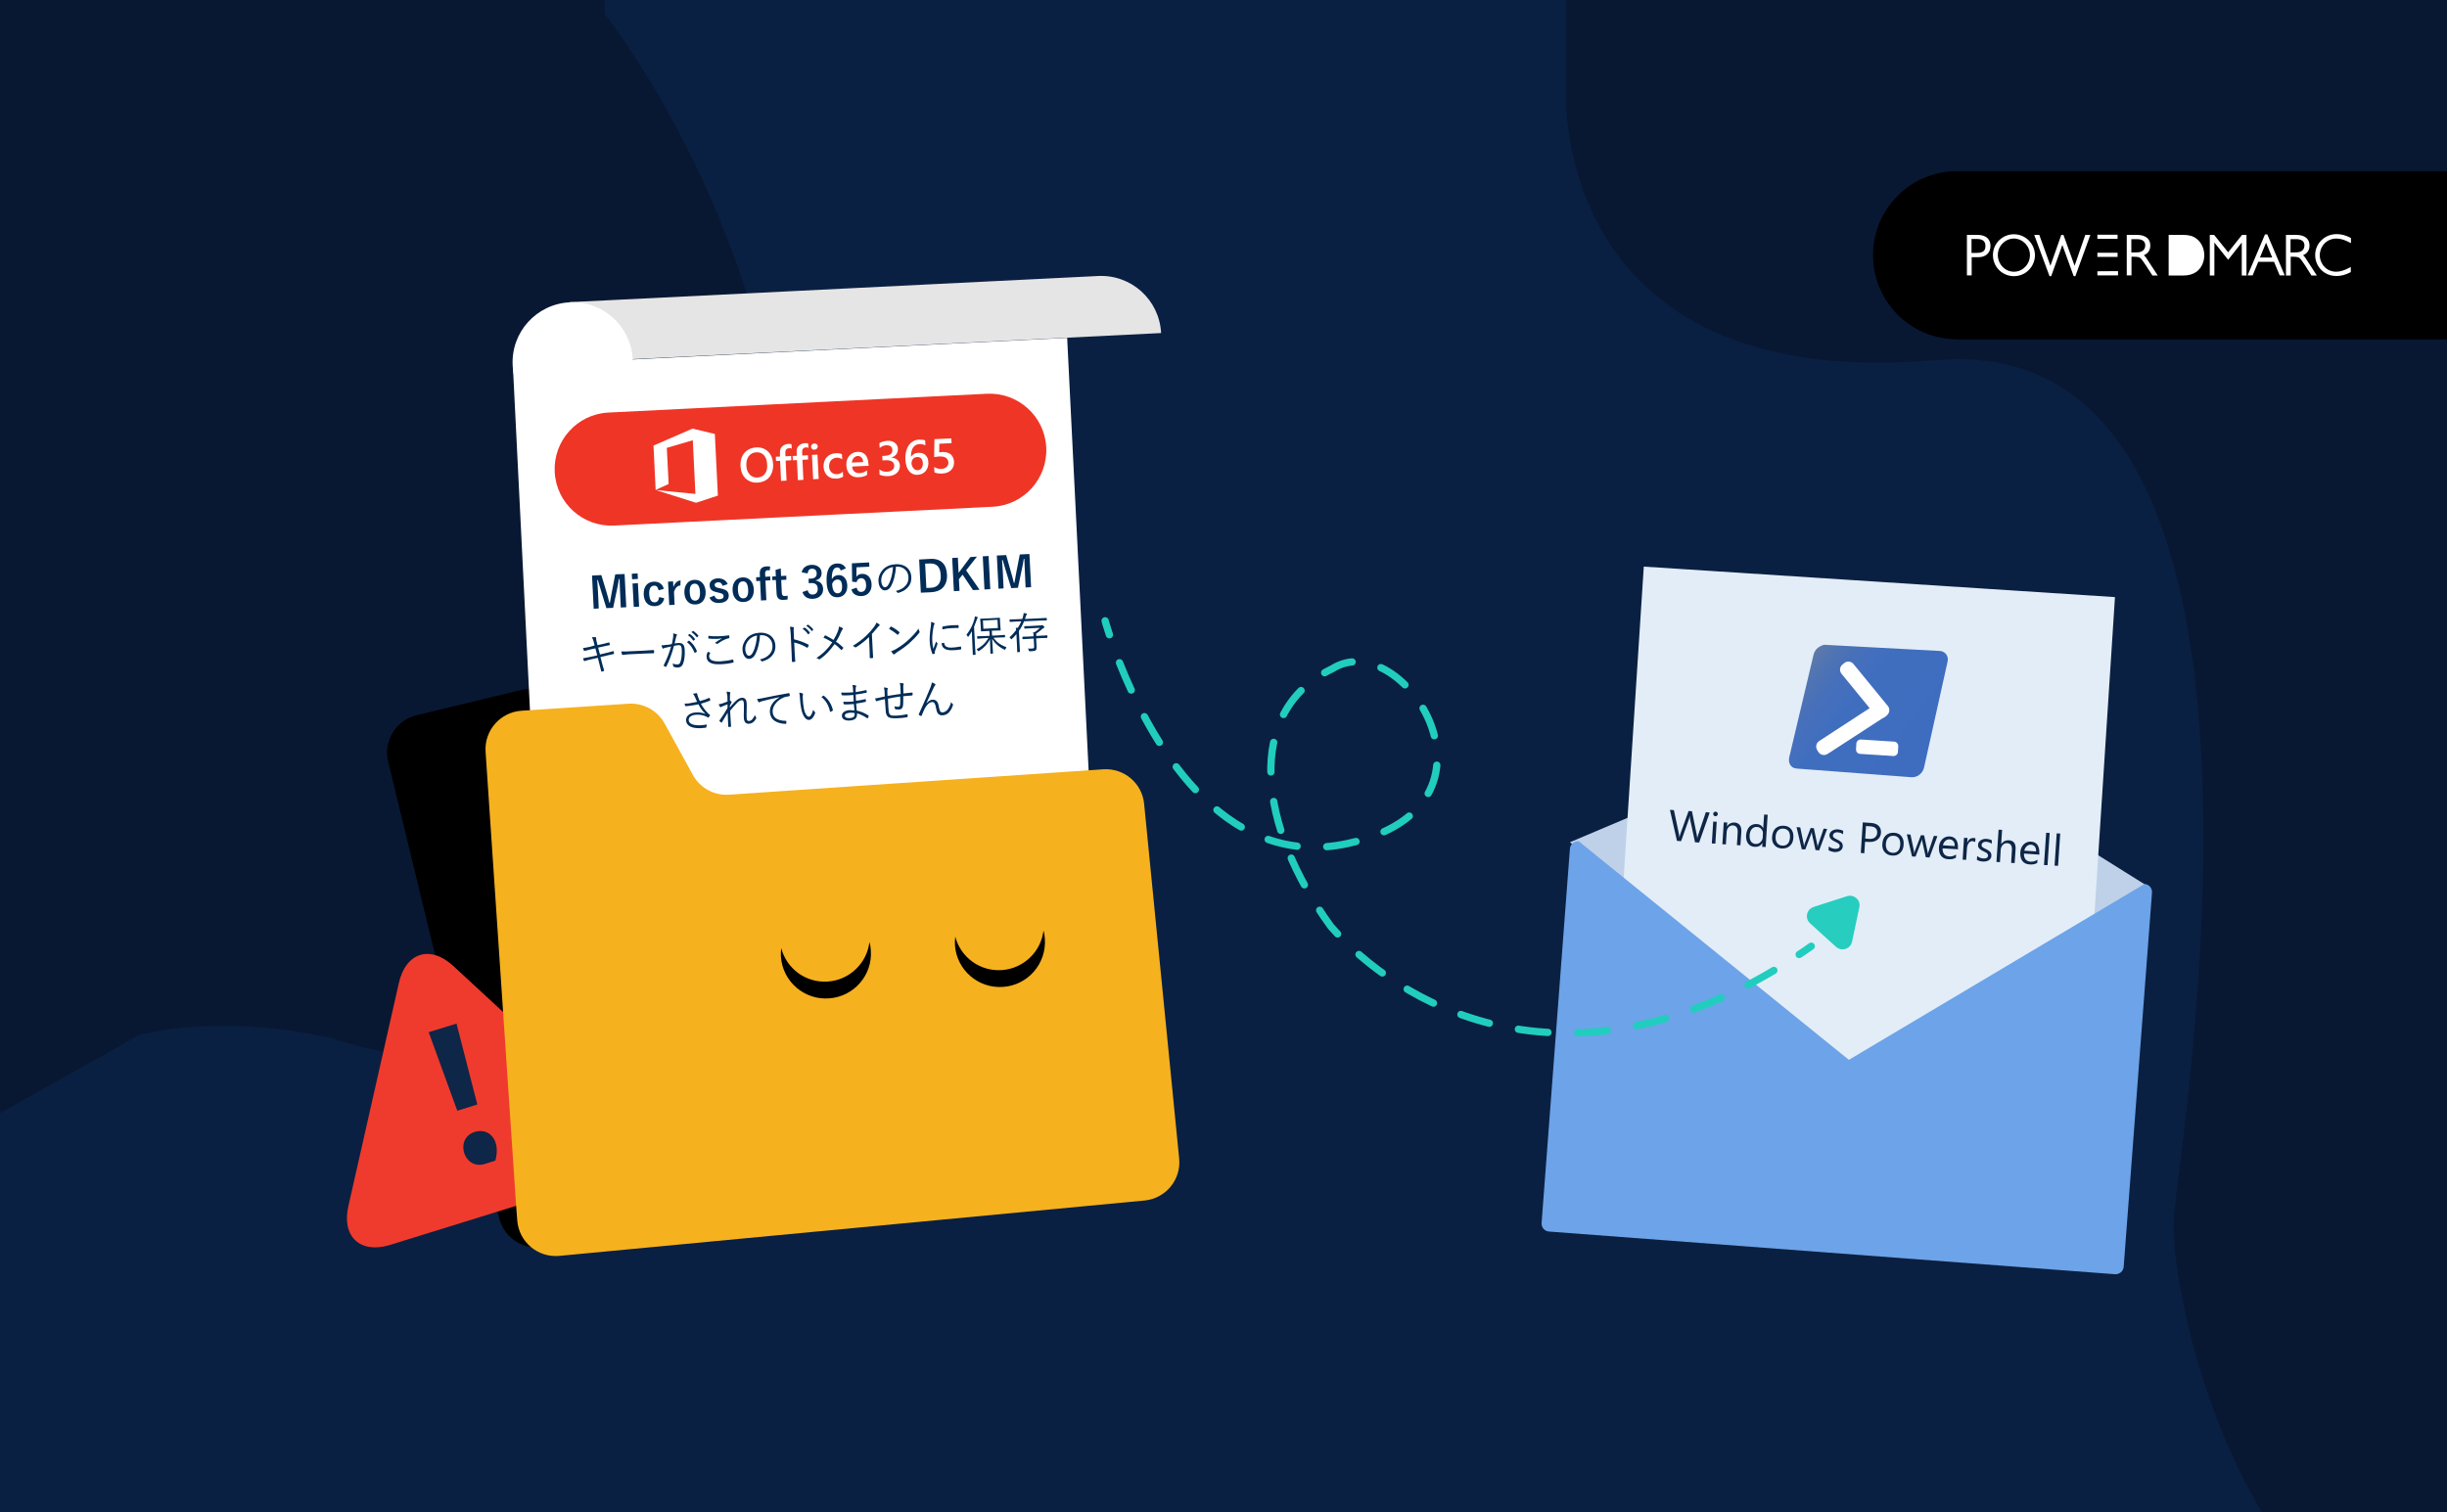
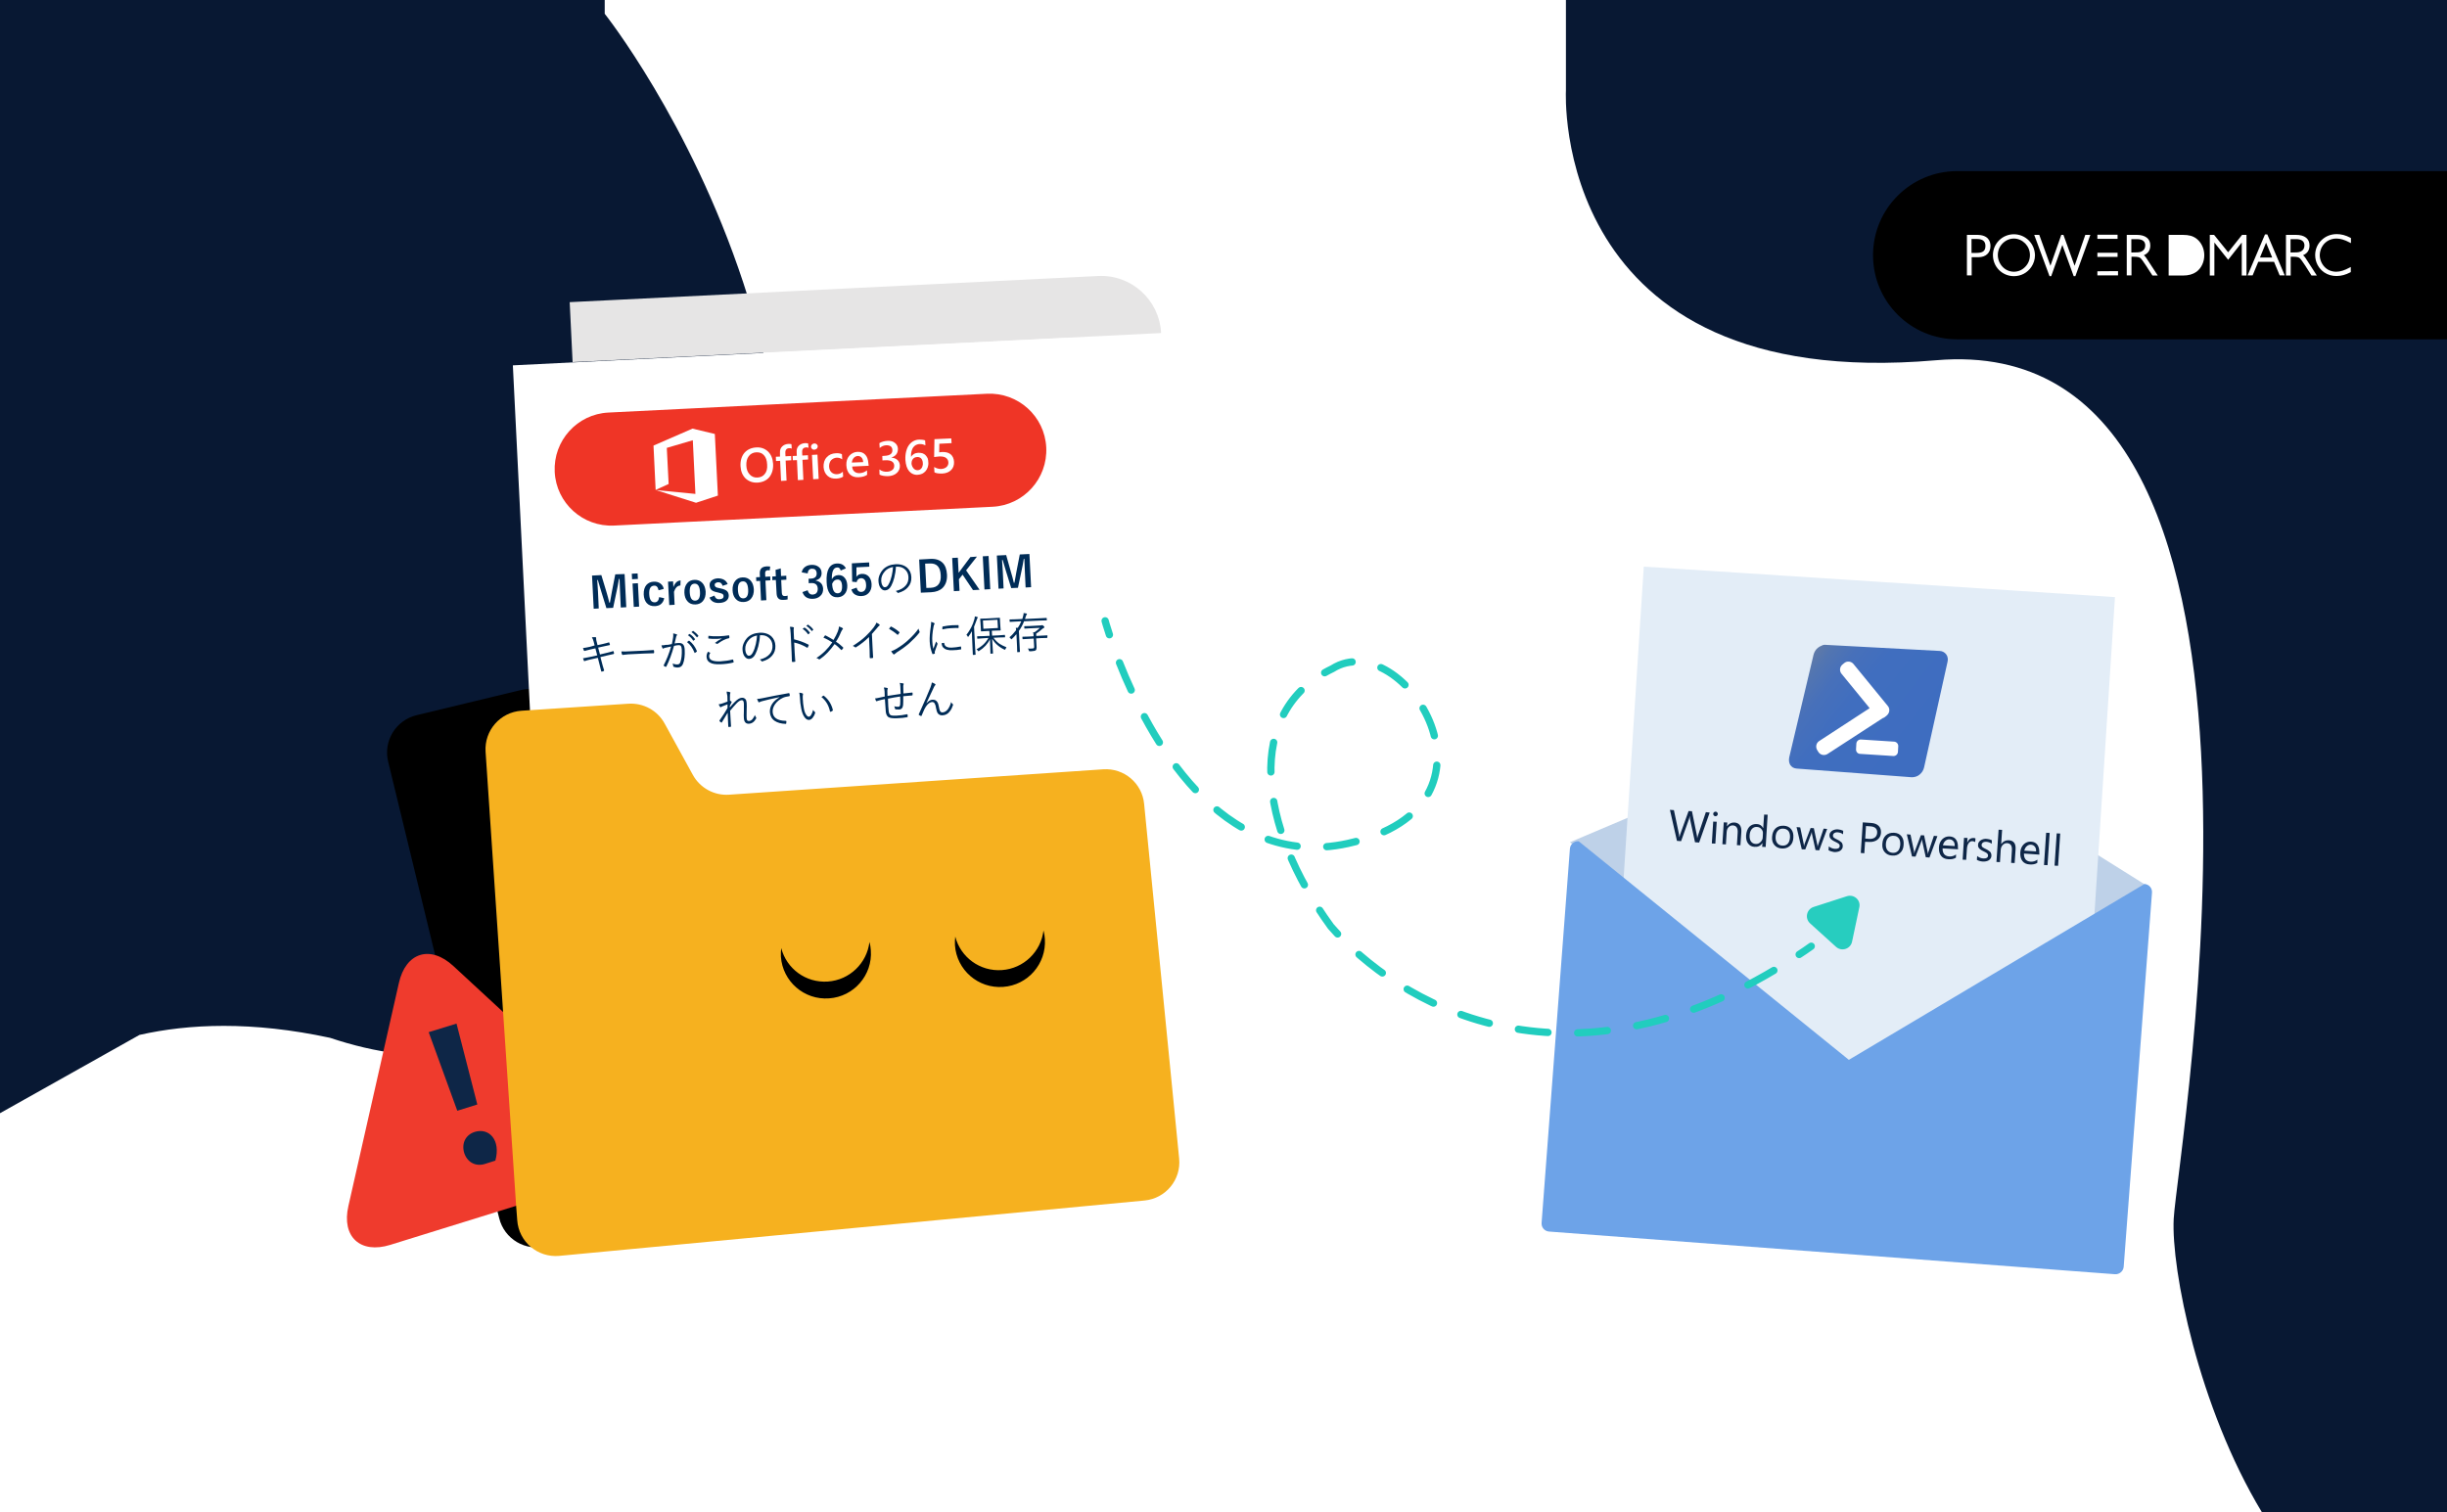
<svg xmlns="http://www.w3.org/2000/svg" version="1.1" id="レイヤー_1" x="0px" y="0px" viewBox="0 0 1600 989" style="enable-background:new 0 0 1600 989;" xml:space="preserve">
  <defs id="defs531" />
  <style type="text/css" id="style271">
	.st0{fill:#0A2042;}
	.st1{fill:#081833;}
	.st2{fill:#FFFFFF;}
	.st3{fill:#EF3B2D;}
	.st4{fill:#0E2647;}
	.st5{fill:#E6E5E5;}
	.st6{fill:#EF3526;}
	.st7{fill:#002C57;}
	.st8{fill:#F6B11F;}
	.st9{fill:#BED1E8;}
	.st10{fill:#E3EDF7;}
	.st11{fill:url(#Rectangle_98_00000070079108191896237020000002406548603099533749_);}
	.st12{fill:#6DA3E8;}
	.st13{fill:none;stroke:#21CDBE;stroke-width:4.77;stroke-linecap:round;stroke-miterlimit:10;}
	.st14{fill:none;stroke:#21CDBE;stroke-width:4.77;stroke-linecap:round;stroke-miterlimit:10;stroke-dasharray:19.438,19.438;}
	.st15{fill:none;stroke:#FFFFFF;stroke-width:2.385;stroke-linecap:round;stroke-miterlimit:10;stroke-dasharray:19.079;}
	.st16{fill:#27CDBF;}
</style>
  <g id="Group_4241_7_">
-     <rect id="Rectangle_2384_7_" class="st0" width="1600" height="989" />
-   </g>
+     </g>
  <path id="Path_12064_5_" class="st1" d="M452,574.9c-7,12.1-14.7,23.7-23.1,34.9c0,0-10,17.7-32.8,36  c-57.3,51.1-121.2,52.7-180.3,32.9c-51.1-11-92.3-9.2-124.6-1.9L0,728V0h395.4v9C395.4,9,618.2,289.5,452,574.9z" />
  <path id="Path_12065_5_" class="st1" d="M1600,0v989h-121c-41.6-68.8-59.4-159.1-57.7-191.9c2.3-43.8,97.2-583.4-155.5-561.5  S1023.9,59.2,1023.9,59.2V0H1600z" />
  <g id="g307">
    <path d="M1600,221.9h-320.3c-30.4,0-55-24.6-55-55v0c0-30.4,24.6-55,55-55H1600V221.9z" id="path277" />
    <g id="g305">
      <g id="g303">
        <path class="st2" d="M1456.9,165l-9.2-11.4h-2.8v26.6h3v-21.6l9,11.3l8.9-11.3v21.6h3.1v-26.6h-2.9L1456.9,165z" id="path279" />
        <path class="st2" d="M1482.5,153.3h-1.5l-11.4,26.8h3.3l3.7-8.9h10.3l3.7,8.9h3.3L1482.5,153.3z M1477.7,168.4l4-9.7l4,9.7     H1477.7z" id="path281" />
        <path class="st2" d="M1507.4,168.6c-0.5-0.7-1-1.3-1.5-1.7c2.8-1.2,4.2-3.3,4.2-6.4c0-4.4-3.2-6.9-8.8-6.9h-6.6v26.6h3.1v-12.3     h1.5c2.3,0,3.7,0.2,4.6,1.1c0.5,0.5,1.4,1.7,3.4,4.7l4.1,6.5h3.5L1507.4,168.6z M1504.3,164.5c-1.3,0.6-3.1,0.6-5.6,0.6h-1v-8.7     h3.7c3.5,0,5.4,1.4,5.4,4.2C1506.7,162.5,1505.9,163.8,1504.3,164.5z" id="path283" />
        <path class="st2" d="M1521.6,157.8c1.8-1.2,3.8-1.8,6.1-1.8c2.6,0,5.3,0.8,8.7,2.6l0.8,0.4v-3.3l-0.3-0.2c-3.2-1.7-6.1-2.4-9-2.4     c-3.9,0-7.4,1.4-10.1,4.1c-2.6,2.5-4,6-4,9.6c0,4.7,2.3,8.9,6,11.4c2.4,1.6,5.1,2.3,8,2.3c3,0,5.9-0.8,9-2.4l0.3-0.2v-3.3     l-0.8,0.4c-3.3,1.8-6.1,2.7-8.7,2.7c-3,0-5.8-1.1-7.7-3.2c-1.9-2-3.1-4.8-3.1-7.7C1516.9,163.2,1518.6,159.8,1521.6,157.8z" id="path285" />
        <path class="st2" d="M1436.1,156c-2.3-1.7-4.9-2.4-8.9-2.4h-9.2v26.6h9.2c3.8,0,6.6-0.8,8.9-2.4c3.3-2.4,5.2-6.5,5.2-10.9     C1441.3,162.5,1439.3,158.4,1436.1,156z" id="path287" />
        <path class="st2" d="M1384.6,165.3h-13.2v2.7h13.2V165.3z" id="path289" />
        <path class="st2" d="M1292.7,153.6h-6.6v26.5h3.1v-11.9h4.4c4.8,0,7.9-2.8,7.9-7.3C1301.5,157.6,1299.9,153.6,1292.7,153.6z      M1292.4,165.4h-3.3v-9.1h3.7c3.6,0,5.4,1.5,5.4,4.5C1298.2,164.1,1296.5,165.4,1292.4,165.4z" id="path291" />
        <path class="st2" d="M1326.5,157.2c-2.6-2.6-6.1-4-9.7-4c-3.6,0-7.1,1.4-9.7,4c-2.6,2.6-4,6-4,9.6c0,3.7,1.4,7.2,4,9.8     c2.5,2.5,6,4,9.7,4c4.7,0,8.8-2.2,11.4-6c1.5-2.2,2.4-4.9,2.4-7.7C1330.5,163.2,1329.1,159.8,1326.5,157.2z M1324.2,174.5     c-2,2.1-4.6,3.2-7.4,3.2c-2.8,0-5.5-1.2-7.4-3.2c-1.9-2-3.1-4.8-3.1-7.7c0-2.9,1.1-5.6,3.1-7.6c2.1-2.1,4.7-3.2,7.4-3.2     c2.8,0,5.4,1.2,7.4,3.2c2,2.1,3.1,4.7,3.1,7.6C1327.3,169.8,1326.2,172.5,1324.2,174.5z" id="path293" />
        <path class="st2" d="M1356.5,173.8l-7.3-20.2h-1.4l-7.1,20.2l-7.3-20.2h-3.3l10,27h1.1l7.3-20.4l7.4,20.4h1.1l9.8-27h-3.3     L1356.5,173.8z" id="path295" />
        <path class="st2" d="M1403.3,168.6c-0.5-0.7-1-1.3-1.5-1.7c2.8-1.2,4.2-3.3,4.2-6.4c0-4.4-3.2-6.9-8.8-6.9h-6.6v26.5h3.1v-12.2     h1.5c2.3,0,3.7,0.2,4.6,1.1c0.5,0.5,1.4,1.7,3.4,4.7l4.2,6.5h3.5L1403.3,168.6z M1400.2,164.5c-1.3,0.6-3.1,0.6-5.6,0.6h-1v-8.7     h3.7c3.5,0,5.4,1.4,5.4,4.1C1402.7,162.4,1401.8,163.7,1400.2,164.5z" id="path297" />
        <path class="st2" d="M1384.6,153.5h-13.2v2.7h13.2V153.5z" id="path299" />
        <path class="st2" d="M1371.4,180.1h13.5v-2.8l-13.5,0.1V180.1z" id="path301" />
      </g>
    </g>
  </g>
  <path d="M324.1,787.6l-70.3-289.5c-3.3-13.5,5-27.1,18.6-30.4l68.1-16.4c9.5-2.3,19.5,1.1,25.6,8.8l23.8,29.8  c6.1,7.7,16.1,11.1,25.6,8.8l238.2-58c13.2-3.2,26.6,4.6,30.2,17.7l62,224.6c3.7,13.4-4.2,27.3-17.7,31L357.4,814.9  c-13.7,3.7-27.7-4.6-31-18.3L324.1,787.6z" id="path309" />
  <g id="g319">
    <g id="g313">
      <path class="st3" d="M398,769.8c19.6-6.1,23.4-22.5,8.3-36.5L296.5,631.8c-15.1-14-31.2-9-35.7,11.1l-33,145.8    c-4.6,20.1,7.8,31.5,27.4,25.4L398,769.8z" id="path311" />
    </g>
    <g id="g317">
      <path class="st4" d="M317,761.2c-6.2,1.9-11.6-1.3-13.5-7.3c-1.8-6.2,0.9-11.8,7-13.7c9.2-2.8,17.1,5.2,13.4,18.8L317,761.2z     M299,726.4L280.3,675l18.2-5.6l13.6,52.9L299,726.4z" id="path315" />
    </g>
  </g>
  <g id="g431">
    <path class="st5" d="M759.2,217.8c-1.1-21.7-19.5-38.4-41.2-37.3l-345.5,17.1l1.9,39.2L759.2,217.8z" id="path321" />
-     <path class="st2" d="M413.7,235c1.1,21.7-15.6,40.1-37.3,41.2c-21.7,1.1-40.1-15.6-41.2-37.3c-1.1-21.7,15.6-40.1,37.3-41.2   C394.2,196.6,412.6,213.3,413.7,235" id="path323" />
    <rect x="346.5" y="229.6" transform="matrix(0.999 -4.957557e-02 4.957557e-02 0.999 -22.199 26.737)" class="st2" width="362.8" height="462.6" id="rect325" />
    <g id="g353">
      <path class="st6" d="M649,331.4l-247.5,12.3c-20.4,1-37.8-14.7-38.8-35.1v0c-1-20.4,14.7-37.8,35.1-38.8l247.5-12.3    c20.4-1,37.8,14.7,38.8,35.1v0C685.1,313,669.4,330.4,649,331.4z" id="path327" />
      <g id="g351">
        <polygon class="st2" points="467.4,283.8 469.4,324.1 455.1,328.8 428.9,320.5 454.7,323 453,287.9 436,292.9 437.2,316.5      428.7,320.4 427.3,291.4 452.8,280.3    " id="polygon329" />
        <g id="g349">
          <path class="st2" d="M495.4,315.6c-3.2,0.2-5.8-0.8-7.9-2.7c-2-2-3.1-4.6-3.3-8c-0.2-3.6,0.7-6.5,2.5-8.7      c1.9-2.2,4.5-3.4,7.8-3.6c3.1-0.2,5.7,0.8,7.7,2.7c2,2,3.1,4.6,3.3,8c0.2,3.6-0.7,6.5-2.5,8.8      C501.2,314.2,498.6,315.4,495.4,315.6z M494.5,295.8c-2,0.1-3.7,0.9-4.9,2.5c-1.2,1.6-1.7,3.6-1.6,6.1c0.1,2.5,0.8,4.4,2.2,5.9      c1.3,1.4,3,2.1,5,2c2.1-0.1,3.8-0.9,4.9-2.4c1.2-1.5,1.7-3.5,1.5-6.1c-0.1-2.7-0.8-4.7-2.1-6.1      C498.3,296.3,496.6,295.7,494.5,295.8z" id="path331" />
          <path class="st2" d="M517.7,293.4c-0.5-0.3-1.1-0.4-1.7-0.3c-1.7,0.1-2.6,1.1-2.5,3.1l0.1,2.2l3.7-0.2l0.1,2.8l-3.7,0.2      l0.6,13.1l-3.6,0.2l-0.6-13.1l-2.7,0.1l-0.1-2.8l2.7-0.1L510,296c-0.1-1.7,0.4-3,1.4-4c1-1,2.4-1.6,4-1.7c0.9,0,1.6,0,2.1,0.2      L517.7,293.4z" id="path333" />
          <path class="st2" d="M528.7,292.9c-0.5-0.3-1.1-0.4-1.7-0.3c-1.7,0.1-2.6,1.1-2.5,3.1l0.1,2.2l3.7-0.2l0.1,2.8l-3.7,0.2      l0.6,13.1l-3.6,0.2l-0.6-13.1l-2.7,0.1l-0.1-2.8l2.7-0.1l-0.1-2.6c-0.1-1.7,0.4-3,1.4-4c1-1,2.4-1.6,4-1.7c0.9,0,1.6,0,2.1,0.2      L528.7,292.9z" id="path335" />
          <path class="st2" d="M532.5,294.1c-0.6,0-1.1-0.1-1.5-0.5c-0.4-0.4-0.7-0.8-0.7-1.4c0-0.6,0.2-1.1,0.6-1.5      c0.4-0.4,0.9-0.6,1.5-0.7c0.6,0,1.1,0.1,1.6,0.5c0.4,0.4,0.7,0.9,0.7,1.4c0,0.6-0.2,1-0.6,1.5      C533.6,293.8,533.1,294,532.5,294.1z M535.3,313.2l-3.6,0.2l-0.8-15.9l3.6-0.2L535.3,313.2z" id="path337" />
          <path class="st2" d="M551.3,311.7c-1.2,0.8-2.7,1.2-4.5,1.3c-2.4,0.1-4.3-0.5-5.8-1.9c-1.5-1.4-2.3-3.3-2.5-5.6      c-0.1-2.6,0.5-4.8,2-6.4c1.5-1.7,3.5-2.6,6.1-2.7c1.4-0.1,2.7,0.1,3.9,0.6l0.2,3.4c-1.1-0.8-2.3-1.1-3.6-1.1      c-1.5,0.1-2.7,0.7-3.7,1.7c-0.9,1.1-1.3,2.4-1.3,4.1c0.1,1.6,0.6,2.9,1.6,3.8c1,0.9,2.2,1.3,3.8,1.2c1.3-0.1,2.5-0.6,3.6-1.6      L551.3,311.7z" id="path339" />
          <path class="st2" d="M568,304.6l-10.8,0.5c0.1,1.5,0.6,2.6,1.5,3.3c0.9,0.8,2.1,1.1,3.6,1c1.7-0.1,3.2-0.7,4.6-1.8l0.1,2.9      c-1.4,1-3.3,1.5-5.7,1.6c-2.3,0.1-4.2-0.5-5.6-1.9c-1.4-1.4-2.2-3.4-2.3-6c-0.1-2.5,0.5-4.5,1.9-6.1c1.4-1.6,3.2-2.5,5.3-2.6      c2.2-0.1,3.9,0.5,5.1,1.8c1.3,1.3,1.9,3.2,2.1,5.7L568,304.6z M564.4,302.2c-0.1-1.3-0.4-2.3-1.1-3c-0.6-0.7-1.5-1-2.5-1      c-1,0.1-1.9,0.5-2.6,1.3c-0.7,0.8-1.1,1.8-1.2,3L564.4,302.2z" id="path341" />
          <path class="st2" d="M575.1,310.4L575,307c1.5,1.1,3.2,1.6,5,1.5c1.5-0.1,2.6-0.5,3.5-1.2c0.9-0.7,1.2-1.6,1.2-2.8      c-0.1-2.5-2.1-3.7-6-3.5l-1.7,0.1l-0.1-2.9l1.6-0.1c3.4-0.2,5.1-1.4,5-3.8c-0.1-2.2-1.5-3.2-4.2-3.1c-1.5,0.1-2.9,0.7-4.1,1.8      l-0.2-3.2c1.5-0.9,3.2-1.4,5.3-1.5c2-0.1,3.6,0.3,4.8,1.3c1.2,0.9,1.9,2.2,2,3.7c0.1,2.9-1.2,4.9-4.2,5.9l0,0.1      c1.6,0.1,2.9,0.6,3.9,1.5c1,0.9,1.5,2.1,1.6,3.6c0.1,2-0.6,3.6-2,4.9c-1.4,1.3-3.4,2-5.8,2.1      C578.3,311.4,576.5,311.1,575.1,310.4z" id="path343" />
          <path class="st2" d="M607,302.5c0.1,1.1-0.1,2.1-0.4,3.1c-0.3,0.9-0.8,1.8-1.4,2.5c-0.6,0.7-1.4,1.3-2.2,1.7      c-0.9,0.4-1.8,0.6-2.9,0.7c-1.1,0.1-2.2-0.1-3.1-0.5c-1-0.4-1.8-1-2.5-1.8c-0.7-0.8-1.3-1.9-1.7-3.1c-0.4-1.3-0.7-2.7-0.8-4.4      c-0.1-2.1,0.1-3.9,0.5-5.5s1-3,1.8-4.1c0.8-1.1,1.8-2,2.9-2.6c1.1-0.6,2.4-1,3.7-1c0.8,0,1.6,0,2.3,0.1c0.7,0.1,1.3,0.2,1.7,0.4      l0.2,3.2c-0.5-0.2-1.1-0.4-1.7-0.6c-0.6-0.2-1.3-0.2-2.1-0.2c-0.9,0-1.7,0.3-2.4,0.6c-0.7,0.4-1.3,0.9-1.8,1.6      c-0.5,0.7-0.9,1.6-1.1,2.6c-0.3,1-0.4,2.2-0.3,3.5l0.1,0c0.4-0.8,1.1-1.4,1.8-1.8c0.8-0.5,1.7-0.7,2.8-0.8c1,0,1.9,0.1,2.7,0.3      c0.8,0.3,1.5,0.7,2.1,1.3c0.6,0.6,1,1.3,1.4,2.1C606.8,300.5,607,301.4,607,302.5z M603.4,302.9c0-0.6-0.1-1.2-0.3-1.7      c-0.2-0.5-0.4-1-0.7-1.3c-0.3-0.4-0.7-0.6-1.2-0.8c-0.5-0.2-1-0.3-1.6-0.2c-0.6,0-1.2,0.2-1.6,0.4c-0.5,0.2-0.8,0.6-1.1,0.9      c-0.3,0.4-0.5,0.8-0.7,1.3c-0.1,0.5-0.2,1-0.2,1.4c0,0.5,0.1,1.1,0.3,1.6c0.2,0.5,0.4,1,0.8,1.5c0.3,0.4,0.7,0.8,1.2,1.1      c0.5,0.3,1.1,0.4,1.7,0.4c0.6,0,1.1-0.2,1.5-0.4c0.4-0.2,0.8-0.6,1.1-1c0.3-0.4,0.5-0.9,0.6-1.4      C603.4,304.1,603.5,303.6,603.4,302.9z" id="path345" />
          <path class="st2" d="M611,308.9l-0.2-3.5c1.5,0.9,3,1.3,4.5,1.3c1.5-0.1,2.7-0.5,3.6-1.3c0.9-0.8,1.3-1.9,1.2-3.1      c-0.1-1.3-0.6-2.2-1.6-2.9c-1-0.7-2.3-0.9-4.1-0.9c-0.6,0-1.8,0.2-3.6,0.4l0.2-11.7l11-0.5l0.2,3.1l-8,0.4l-0.1,5.6      c0.7-0.1,1.4-0.1,1.9-0.2c2.4-0.1,4.2,0.4,5.6,1.5c1.3,1.1,2.1,2.8,2.2,4.9c0.1,2.2-0.5,4-1.9,5.4c-1.4,1.4-3.4,2.2-6,2.3      C613.7,309.7,612.1,309.5,611,308.9z" id="path347" />
        </g>
      </g>
    </g>
    <g id="g429">
      <g id="g427">
        <path class="st7" d="M408.4,375.4l1.1,21.7l-3.6,0.2l-0.5-11c-0.1-1.7-0.2-4.2-0.3-7.7l-0.4,0c-0.5,3.2-1,5.7-1.4,7.5l-2.4,11.4     l-4.4,0.2l-3.4-11c-0.2-0.6-0.9-3.1-2.2-7.4l-0.4,0c0.2,2.5,0.3,5.1,0.5,7.7l0.5,10.9l-3.3,0.2l-1.1-21.7l6.1-0.3l3.3,10.9     c0.7,2.4,1.4,4.8,1.9,7.1l0.4,0c0.1-0.6,0.4-1.9,0.7-3.8c0.2-1.4,0.5-2.5,0.6-3.4l2.2-11.3L408.4,375.4z" id="path355" />
        <path class="st7" d="M416.9,375l0.2,3.6l-3.8,0.2l-0.2-3.6L416.9,375z M417.1,381.4l0.8,15.3l-3.5,0.2l-0.8-15.3L417.1,381.4z" id="path357" />
        <path class="st7" d="M434,385.1l-3.4,0.9c-0.4-2.1-1.4-3.1-2.9-3c-2.3,0.1-3.4,2-3.2,5.6c0.2,3.7,1.4,5.4,3.7,5.3     c1.6-0.1,2.5-1.2,2.8-3.4l3.3,0.7c-0.3,1.7-1.1,3-2.2,3.9c-1,0.8-2.3,1.2-3.8,1.3c-2.3,0.1-4.2-0.6-5.5-2.1     c-1.1-1.3-1.8-3.2-1.9-5.5c-0.1-2.7,0.5-4.8,1.8-6.3c1.2-1.3,2.7-2,4.7-2.1c1.8-0.1,3.2,0.3,4.4,1.2     C433,382.5,433.7,383.6,434,385.1z" id="path359" />
        <path class="st7" d="M445,379.6l-0.1,3.3c-2,0.1-3.3,1.5-4.2,4.1l0.4,8.5l-3.5,0.2l-0.8-15.3l3.3-0.2l0.2,3.8     C441.3,381.2,442.9,379.7,445,379.6z" id="path361" />
        <path class="st7" d="M454,379.2c2.2-0.1,4,0.6,5.4,2.2c1.2,1.4,1.8,3.2,2,5.5c0.1,2.6-0.5,4.7-1.9,6.3c-1.2,1.3-2.7,2-4.7,2.1     c-2.3,0.1-4.1-0.6-5.4-2.2c-1.2-1.4-1.8-3.2-1.9-5.5c-0.1-2.6,0.5-4.7,1.9-6.3C450.5,380,452,379.3,454,379.2z M454.1,381.7     c-2.2,0.1-3.3,2-3.1,5.7c0.2,3.7,1.4,5.5,3.6,5.4c2.2-0.1,3.3-2,3.1-5.7C457.5,383.4,456.3,381.6,454.1,381.7z" id="path363" />
        <path class="st7" d="M475.8,382l-3.3,1.1c-0.5-1.6-1.4-2.4-2.9-2.3c-0.8,0-1.4,0.3-1.8,0.6c-0.4,0.3-0.5,0.7-0.5,1.1     c0,0.6,0.3,1.1,0.7,1.4c0.4,0.3,1.1,0.5,2.2,0.7l1.3,0.3c1.9,0.4,3.2,1,3.9,1.7c0.7,0.7,1,1.6,1.1,2.7c0.1,1.5-0.5,2.7-1.6,3.6     c-1,0.8-2.5,1.3-4.4,1.4c-3.3,0.2-5.5-1-6.6-3.5l3.2-1.3c0.6,1.7,1.7,2.5,3.3,2.4c1.9-0.1,2.8-0.8,2.7-2.1c0-0.7-0.3-1.1-0.7-1.4     c-0.4-0.2-1.2-0.5-2.4-0.8l-1.3-0.3c-1.8-0.4-3-0.9-3.7-1.7c-0.6-0.6-0.9-1.6-1-2.8c-0.1-1.4,0.4-2.5,1.5-3.3     c1-0.8,2.3-1.2,4-1.3C472.7,378.3,474.8,379.5,475.8,382z" id="path365" />
        <path class="st7" d="M485.5,377.6c2.2-0.1,4,0.6,5.4,2.2c1.2,1.4,1.8,3.2,2,5.5c0.1,2.6-0.5,4.7-1.9,6.3c-1.2,1.3-2.7,2-4.7,2.1     c-2.3,0.1-4.1-0.6-5.4-2.2c-1.2-1.4-1.8-3.2-1.9-5.5c-0.1-2.6,0.5-4.7,1.9-6.3C482,378.4,483.5,377.7,485.5,377.6z M485.6,380.2     c-2.2,0.1-3.3,2-3.1,5.7c0.2,3.7,1.4,5.5,3.6,5.4c2.2-0.1,3.3-2,3.1-5.7C489,381.8,487.8,380,485.6,380.2z" id="path367" />
        <path class="st7" d="M503.6,370.5l-0.3,2.5c-0.6-0.1-1-0.1-1.3-0.1c-1.2,0.1-1.8,0.8-1.7,2.2l0.1,2.1l3.2-0.2l0.1,2.5l-3.2,0.2     l0.6,12.8l-3.5,0.2l-0.6-12.8l-2.5,0.1l-0.1-2.5l2.5-0.1l-0.1-2.3c-0.1-3,1.3-4.5,4.4-4.7C502,370.4,502.8,370.4,503.6,370.5z" id="path369" />
        <path class="st7" d="M510.5,371.7l0.2,5l3.4-0.2l0.1,2.6l-3.4,0.2l0.4,8.4c0.1,1.5,0.7,2.2,2,2.1c0.7,0,1.3-0.1,1.8-0.3l0,2.5     c-0.8,0.2-1.7,0.3-2.7,0.3c-1.6,0.1-2.7-0.2-3.4-1c-0.6-0.6-1-1.6-1.1-2.9l-0.5-9.1l-2.3,0.1L505,377l2.3-0.1l-0.2-4.2     L510.5,371.7z" id="path371" />
        <path class="st7" d="M524.2,374.3c0.3-1.6,1.1-2.8,2.4-3.7c1-0.7,2.3-1.1,3.9-1.2c2.1-0.1,3.7,0.4,5,1.5c1.1,0.9,1.6,2.1,1.7,3.6     c0.1,1.4-0.3,2.5-1,3.4c-0.7,0.8-1.6,1.3-2.8,1.6l0,0.2c1.6,0.3,2.7,0.9,3.6,1.9c0.7,0.9,1.1,2,1.2,3.3c0.1,2-0.5,3.7-1.9,4.9     c-1.2,1.1-2.7,1.7-4.6,1.8c-3.6,0.2-6-1.3-7-4.4l3.4-1.2c0.3,1.1,0.8,1.9,1.4,2.3c0.5,0.4,1.2,0.6,2.1,0.5     c1.1-0.1,1.9-0.5,2.4-1.2c0.5-0.7,0.7-1.5,0.7-2.6c-0.1-2.6-1.6-3.8-4.3-3.7l-1.6,0.1l-0.1-2.9l1.5-0.1c2.6-0.1,3.9-1.3,3.8-3.6     c-0.1-1-0.4-1.8-1-2.3c-0.5-0.4-1.2-0.6-2.1-0.6c-0.8,0-1.5,0.3-2,0.9c-0.5,0.5-0.7,1.3-0.8,2.2L524.2,374.3z" id="path373" />
        <path class="st7" d="M553.1,371.7l-3.4,1.4c-0.4-1.4-1.1-2.1-2.3-2c-2.5,0.1-3.6,2.7-3.5,7.7c0.9-1.7,2.3-2.6,4.2-2.7     c1.8-0.1,3.2,0.5,4.3,1.9c1,1.2,1.5,2.8,1.6,4.8c0.1,2.4-0.5,4.4-1.8,5.8c-1.1,1.2-2.6,1.9-4.4,2c-2.3,0.1-4.1-0.7-5.3-2.5     c-1.2-1.7-1.9-4.1-2-7.4c-0.4-7.9,1.9-12,6.8-12.2C550.1,368.4,552,369.5,553.1,371.7z M544.1,381.8c0.2,4.2,1.4,6.3,3.7,6.2     c2-0.1,2.9-1.7,2.8-4.8c-0.1-2.9-1.2-4.3-3.1-4.2C546.1,379,544.9,379.9,544.1,381.8z" id="path375" />
        <path class="st7" d="M568.3,367.8l0.1,2.8l-8.4,0.4l0,4.3c0,0.8,0,1.5-0.1,2c0.8-1.3,2-1.9,3.6-2c1.9-0.1,3.5,0.5,4.7,1.9     c1,1.2,1.6,2.8,1.7,4.8c0.1,2.4-0.5,4.3-1.9,5.8c-1.2,1.3-2.7,1.9-4.6,2c-1.8,0.1-3.3-0.3-4.5-1.1c-1.1-0.7-1.8-1.8-2.2-3.2     l3.4-1.2c0.5,2,1.5,2.9,3.2,2.8c1.1-0.1,1.9-0.6,2.4-1.5c0.5-0.8,0.7-2,0.6-3.3c-0.1-1.5-0.4-2.6-1.1-3.3     c-0.6-0.6-1.3-0.9-2.2-0.9c-1.5,0.1-2.5,0.9-2.9,2.6l-2.9-0.3l-0.2-12L568.3,367.8z" id="path377" />
        <path class="st7" d="M585.8,370.6c-0.1,2.5-0.5,5-1.1,7.3c-0.5,2-1.2,3.7-1.9,5.1c-1,2-2.4,3-4,3.1c-1.2,0.1-2.2-0.5-3.1-1.7     c-0.8-1.1-1.2-2.6-1.3-4.4c-0.1-1.4,0.2-2.8,0.8-4.2c0.5-1.2,1.2-2.3,2.1-3.3c2.1-2.2,4.9-3.3,8.2-3.5c3.3-0.2,5.9,0.7,7.8,2.4     c1.6,1.5,2.5,3.5,2.6,6.1c0.1,2.5-0.6,4.7-2.2,6.5c-1.4,1.7-3.5,2.9-6.2,3.7c-0.1,0-0.2,0.1-0.2,0.1c-0.2,0-0.4-0.1-0.5-0.3     c-0.3-0.4-0.6-0.7-1.1-1c3-0.7,5.2-2,6.6-3.7c1.3-1.5,1.8-3.4,1.7-5.5c-0.1-2.2-1-3.9-2.6-5.2c-1.4-1.1-3-1.6-4.9-1.5     L585.8,370.6z M583.9,370.8c-2.2,0.4-4,1.3-5.3,2.8c-1.7,1.9-2.5,3.9-2.4,6.2c0.1,1.5,0.4,2.6,1,3.4c0.4,0.6,0.9,0.9,1.5,0.8     c1,0,1.8-0.8,2.5-2.2c0.8-1.5,1.4-3.3,1.9-5.4C583.5,374.6,583.8,372.6,583.9,370.8z" id="path379" />
        <path class="st7" d="M601,365.9l7.3-0.4c3.5-0.2,6.2,0.7,8.1,2.6c1.7,1.7,2.6,4.3,2.8,7.6c0.2,3.8-0.8,6.7-2.9,8.8     c-1.8,1.7-4.2,2.6-7.4,2.8l-6.8,0.3L601,365.9z M604.9,368.6l0.8,15.9l2.9-0.1c2.3-0.1,4.1-0.9,5.2-2.4c1-1.4,1.5-3.4,1.3-6     c-0.3-5.2-2.6-7.7-7.1-7.5L604.9,368.6z" id="path381" />
        <path class="st7" d="M638.8,364l-7.1,9l8.8,12.7l-4.3,0.2l-6.8-10.1l-2.4,3l0.4,7.6l-3.7,0.2l-1.1-21.7l3.7-0.2l0.5,9.9l7.7-10.3     L638.8,364z" id="path383" />
        <path class="st7" d="M646.4,363.6l1.1,21.7l-3.8,0.2l-1.1-21.7L646.4,363.6z" id="path385" />
        <path class="st7" d="M673.1,362.3l1.1,21.7l-3.6,0.2l-0.5-11c-0.1-1.7-0.2-4.2-0.3-7.7l-0.4,0c-0.5,3.2-1,5.7-1.4,7.5l-2.4,11.4     l-4.4,0.2l-3.4-11c-0.2-0.6-0.9-3.1-2.2-7.4l-0.4,0c0.2,2.5,0.3,5.1,0.5,7.7l0.5,10.9l-3.3,0.2l-1.1-21.7l6.1-0.3L661,374     c0.7,2.4,1.4,4.8,1.9,7.1l0.4,0c0.1-0.6,0.4-1.9,0.7-3.8c0.2-1.4,0.5-2.5,0.6-3.4l2.2-11.3L673.1,362.3z" id="path387" />
        <path class="st7" d="M388.8,422.1l-0.6-2.4c-0.3-1.2-0.7-2.2-1.2-2.9c0.4-0.1,0.9-0.1,1.3-0.1c0.4,0,0.7,0,1,0     c0.3,0,0.5,0.1,0.5,0.4c0,0,0,0.1,0,0.1c0,0.2,0,0.5,0,0.7c0,0.4,0.1,0.9,0.3,1.6l0.6,2.4l3.2-0.7c2-0.5,3.4-0.8,4.2-1.1     c0,0,0.1,0,0.1,0c0.1,0,0.2,0.1,0.2,0.2c0.2,0.5,0.3,0.9,0.4,1.3c0,0,0,0.1,0,0.1c0,0.1-0.1,0.2-0.3,0.2     c-2.5,0.6-3.9,0.9-4.2,0.9l-3.2,0.7l1.2,4.5l4.6-1.1c1.6-0.4,2.9-0.7,4-1.1c0.1,0,0.1,0,0.1,0c0.1,0,0.2,0.1,0.2,0.2     c0.1,0.3,0.2,0.7,0.3,1.2c0,0,0,0,0,0.1c0,0.2-0.1,0.3-0.3,0.4c-1.1,0.2-2.4,0.5-4,0.9l-4.6,1.1l1,3.8c0.4,1.5,0.8,3.1,1.4,4.8     c0,0.1,0,0.1,0,0.2c0,0.1-0.1,0.2-0.2,0.3c-0.4,0.2-0.8,0.3-1.3,0.4c-0.1,0-0.1,0-0.1,0c-0.2,0-0.3-0.1-0.3-0.3     c-0.3-1.1-0.7-2.8-1.2-4.8l-1-3.9l-4.5,1c-1.1,0.2-2.5,0.6-4.1,1.1c-0.1,0-0.1,0-0.2,0.1c-0.1,0-0.3-0.1-0.3-0.3     c-0.2-0.5-0.4-1-0.6-1.6c1.2-0.2,2.8-0.5,4.7-0.9l4.6-1l-1.2-4.6l-3.2,0.7c-1.6,0.4-2.9,0.7-3.9,1c-0.1,0-0.1,0-0.1,0     c-0.1,0-0.2-0.1-0.3-0.2c-0.2-0.4-0.4-1-0.6-1.7c1.1-0.1,2.6-0.4,4.5-0.8L388.8,422.1z" id="path389" />
        <path class="st7" d="M406.3,426c1.3,0.1,3.4,0.1,6.2-0.1l8.6-0.4c2-0.1,4-0.2,6.1-0.4c0.1,0,0.1,0,0.1,0c0.2,0,0.3,0.1,0.3,0.3     c0,0.2,0,0.4,0.1,0.7c0,0.3,0,0.5,0,0.7c0,0.2-0.1,0.3-0.3,0.4c0,0-0.1,0-0.1,0c-1.4,0-3.4,0.1-6.1,0.2l-10.3,0.5     c-1.1,0.1-2.1,0.2-3,0.3c-0.1,0-0.3,0.1-0.5,0.1c-0.1,0-0.2,0-0.2,0c-0.2,0-0.4-0.1-0.5-0.4C406.5,427.6,406.4,426.9,406.3,426z" id="path391" />
        <path class="st7" d="M439.3,421.2c0.4-1.7,0.6-3.1,0.8-4.2c0.1-0.8,0.2-1.5,0.1-2.3l0-0.5c0.8,0.2,1.6,0.4,2.2,0.6     c0.2,0.1,0.3,0.2,0.3,0.4c0,0.1,0,0.2-0.2,0.4c-0.2,0.2-0.3,0.5-0.4,0.9l-1,4.3c1-0.2,1.9-0.3,2.7-0.3c1.3-0.1,2.3,0.3,2.9,1     c0.6,0.7,0.9,1.8,1,3.4c0.2,3.8-0.2,6.9-1.1,9.2c-0.6,1.5-1.6,2.3-3.1,2.4c-1.1,0.1-2.1-0.1-2.9-0.4c-0.2-0.1-0.4-0.2-0.4-0.5     c-0.1-0.7-0.2-1.2-0.4-1.7c1.2,0.5,2.3,0.7,3.3,0.6c0.5,0,0.8-0.2,1.1-0.4c0.3-0.2,0.5-0.6,0.7-1.2c0.7-2,1-4.7,0.9-8.1     c-0.1-1.2-0.3-2-0.6-2.4c-0.3-0.4-0.8-0.5-1.5-0.5c-0.8,0-1.8,0.2-3,0.5c-1.4,5.2-3.1,9.7-5,13.5c-0.1,0.1-0.2,0.2-0.3,0.2     c-0.1,0-0.1,0-0.2,0c-0.3-0.1-0.7-0.4-1.2-0.7c-0.1-0.1-0.1-0.1-0.1-0.2c0-0.1,0-0.1,0.1-0.2c1.9-3.7,3.5-7.7,4.8-12.2     c-1,0.2-2.2,0.5-3.7,0.8c-0.6,0.1-1,0.3-1.2,0.4c-0.1,0.1-0.2,0.1-0.3,0.2c-0.2,0-0.3-0.1-0.4-0.3c-0.3-0.5-0.5-1.1-0.7-1.9     c0.1,0,0.3,0,0.5,0c0.9,0,1.7-0.1,2.4-0.3C436.3,421.8,437.6,421.6,439.3,421.2z M449.2,419.9c0.4-0.3,0.8-0.6,1.2-0.9     c0.1,0,0.1,0,0.1,0c0.1,0,0.2,0,0.3,0.1c2.1,1.7,3.7,3.8,4.8,6.5c0,0.1,0,0.2,0.1,0.2c0,0.1,0,0.2-0.1,0.3     c-0.3,0.3-0.7,0.6-1.1,0.8c-0.1,0.1-0.2,0.1-0.2,0.1c-0.1,0-0.2-0.1-0.2-0.2C452.9,423.8,451.3,421.5,449.2,419.9z M449.8,415.4     l1-0.8c0,0,0.1,0,0.1,0c0,0,0.1,0,0.2,0.1c1.2,0.7,2.3,1.8,3.3,3.2c0,0,0.1,0.1,0.1,0.1c0,0.1,0,0.1-0.1,0.2l-0.8,0.7     c-0.1,0-0.1,0.1-0.2,0.1c-0.1,0-0.1,0-0.2-0.1C452.3,417.4,451.1,416.3,449.8,415.4z M452.1,413.4l0.9-0.7     c0.1-0.1,0.1-0.1,0.2-0.1c0,0,0.1,0,0.1,0c1.4,1,2.5,2,3.3,3.1c0,0.1,0.1,0.1,0.1,0.1c0,0.1,0,0.1-0.1,0.2l-0.7,0.7     c0,0.1-0.1,0.1-0.1,0.1c-0.1,0-0.1,0-0.2-0.1C454.6,415.5,453.5,414.3,452.1,413.4z" id="path393" />
        <path class="st7" d="M462.9,426.2c0.3,0.1,0.7,0.3,1.3,0.6c0.1,0,0.2,0.1,0.2,0.2c0,0.1,0,0.1-0.1,0.2c-0.5,0.8-0.7,1.6-0.6,2.2     c0.1,2.3,2.6,3.3,7.3,3.1c3.1-0.2,5.8-0.6,8-1.2c0.1,0,0.1,0,0.2,0c0.1,0,0.2,0.1,0.2,0.2c0.1,0.3,0.2,0.8,0.3,1.4c0,0,0,0,0,0.1     c0,0.1-0.1,0.3-0.4,0.3c-2.3,0.6-5.2,1-8.4,1.1c-3,0.1-5.2-0.2-6.7-1.1c-1.4-0.8-2.1-2-2.2-3.7     C461.9,428.5,462.2,427.4,462.9,426.2z M463.2,415.8c1.9,0.3,4.3,0.4,7,0.3c2.2-0.1,4.3-0.3,6.2-0.6c0,0,0.1,0,0.1,0     c0.2,0,0.3,0.1,0.3,0.2c0.1,0.4,0.1,0.8,0.1,1.3c0,0.3-0.1,0.4-0.4,0.4c-2.1,0.4-4.5,1.6-7.1,3.5c-0.1,0.1-0.3,0.2-0.4,0.2     c-0.1,0-0.2,0-0.4-0.1c-0.4-0.3-0.8-0.4-1.2-0.5c1.5-1.2,3.1-2.2,4.7-3c-0.8,0.1-1.8,0.2-3,0.3c-2.2,0.1-4.1,0-5.7-0.2     c-0.2,0-0.3-0.1-0.3-0.4C463.2,416.9,463.2,416.4,463.2,415.8z" id="path395" />
        <path class="st7" d="M496.9,415.4c-0.1,2.5-0.5,5-1.1,7.3c-0.5,2-1.2,3.7-1.9,5.1c-1,2-2.4,3-4,3.1c-1.2,0.1-2.2-0.5-3.1-1.7     c-0.8-1.1-1.2-2.6-1.3-4.4c-0.1-1.4,0.2-2.8,0.8-4.2c0.5-1.2,1.2-2.3,2.1-3.3c2.1-2.2,4.9-3.3,8.2-3.5c3.3-0.2,5.9,0.7,7.8,2.4     c1.6,1.5,2.5,3.6,2.6,6.1c0.1,2.5-0.6,4.7-2.2,6.5c-1.4,1.7-3.5,2.9-6.2,3.7c-0.1,0-0.2,0.1-0.2,0.1c-0.2,0-0.4-0.1-0.5-0.3     c-0.3-0.4-0.6-0.7-1.1-1c3-0.7,5.2-2,6.6-3.7c1.3-1.5,1.8-3.4,1.7-5.5c-0.1-2.2-1-3.9-2.6-5.2c-1.4-1.1-3-1.6-4.9-1.5     L496.9,415.4z M495,415.6c-2.2,0.4-4,1.3-5.3,2.8c-1.7,1.9-2.5,3.9-2.4,6.2c0.1,1.5,0.4,2.6,1,3.4c0.4,0.6,0.9,0.9,1.5,0.8     c1,0,1.8-0.8,2.5-2.2c0.8-1.5,1.4-3.3,1.9-5.4C494.6,419.3,494.9,417.4,495,415.6z" id="path397" />
        <path class="st7" d="M519.2,418.1c3.3,0.8,6.4,1.9,9.3,3.4c0.2,0.1,0.3,0.2,0.3,0.3c0,0,0,0.1,0,0.2c-0.2,0.5-0.4,1-0.6,1.4     c-0.1,0.1-0.2,0.2-0.3,0.2c-0.1,0-0.1,0-0.3-0.1c-2.7-1.6-5.4-2.7-8.3-3.3l0.3,6.5c0,0.7,0.1,1.7,0.2,3c0.1,1.6,0.2,2.5,0.2,2.7     c0,0,0,0.1,0,0.1c0,0.2-0.1,0.3-0.4,0.3c-0.2,0-0.4,0-0.7,0.1c-0.3,0-0.5,0-0.7,0c-0.3,0-0.4-0.1-0.4-0.4c0-1.6-0.1-3.5-0.2-5.7     l-0.6-12.4c-0.1-2-0.3-3.5-0.5-4.5c1.1,0,1.9,0.1,2.3,0.3c0.2,0,0.3,0.1,0.3,0.3c0,0.1,0,0.3-0.1,0.5c-0.1,0.4-0.1,1.4,0,3.1     L519.2,418.1z M524.8,411.3l1-0.8c0.1,0,0.1-0.1,0.2-0.1c0,0,0.1,0,0.2,0.1c1.2,0.7,2.3,1.8,3.3,3.2c0,0,0.1,0.1,0.1,0.1     c0,0.1,0,0.1-0.1,0.2l-0.8,0.7c-0.1,0-0.1,0.1-0.2,0.1c-0.1,0-0.1,0-0.2-0.1C527.3,413.3,526.2,412.1,524.8,411.3z M527.2,409.3     l0.9-0.7c0.1-0.1,0.1-0.1,0.2-0.1c0,0,0.1,0,0.1,0c1.4,1,2.5,2,3.3,3.1c0,0.1,0.1,0.1,0.1,0.1c0,0.1,0,0.1-0.1,0.2l-0.7,0.7     c-0.1,0.1-0.1,0.1-0.1,0.1c-0.1,0-0.1,0-0.2-0.1C529.7,411.3,528.6,410.2,527.2,409.3z" id="path399" />
        <path class="st7" d="M545,418.5c1.2-2,2.2-3.9,2.8-5.5c0.5-1.2,0.7-2.3,0.8-3.3c1.2,0.4,2,0.8,2.4,1.1c0.1,0.1,0.2,0.2,0.2,0.3     c0,0.2-0.1,0.3-0.2,0.4c-0.3,0.2-0.6,0.8-1.1,1.8c-1,2.5-2.1,4.6-3.3,6.3c1.7,1.1,3.2,2.4,4.6,3.7c0.1,0.1,0.1,0.2,0.2,0.3     c0,0.1,0,0.1-0.1,0.3c-0.1,0.2-0.4,0.6-0.9,1.1c-0.1,0.1-0.2,0.1-0.2,0.1c-0.1,0-0.2,0-0.3-0.2c-1.4-1.5-2.8-2.7-4.2-3.7     c-2.9,4.1-6,7.4-9.5,9.8c-0.2,0.1-0.3,0.2-0.5,0.2s-0.2,0-0.3-0.1c-0.5-0.4-1.1-0.7-1.6-0.8c4.1-2.6,7.5-6,10.4-10.2     c-2.1-1.3-4-2.4-5.8-3.1c0.6-0.9,1-1.4,1-1.4c0.1-0.1,0.1-0.1,0.2-0.1c0.1,0,0.1,0,0.3,0.1C541.7,416.6,543.5,417.5,545,418.5z" id="path401" />
        <path class="st7" d="M570.1,414.6l0.5,10.2c0.1,1.6,0.2,3.3,0.3,5.1c0,0,0,0.1,0,0.1c0,0.2-0.1,0.3-0.3,0.3     c-0.3,0-0.5,0.1-0.8,0.1c-0.3,0-0.5,0-0.8,0c-0.2,0-0.3-0.1-0.3-0.3c0-2.2-0.1-3.9-0.1-5l-0.4-8.5c-2.5,2.5-5.3,4.7-8.5,6.7     c-0.1,0.1-0.2,0.1-0.3,0.1c-0.1,0-0.3-0.1-0.4-0.2c-0.3-0.3-0.8-0.5-1.4-0.8c3.2-2,6.1-4.1,8.4-6.3c2.1-2,3.8-3.9,5.2-5.7     c1-1.3,1.6-2.4,1.8-3.2c1,0.4,1.6,0.8,2,1.2c0.1,0.1,0.2,0.2,0.2,0.4c0,0.2-0.1,0.3-0.3,0.4c-0.3,0.2-0.8,0.7-1.5,1.6     C572.3,412,571.2,413.4,570.1,414.6z" id="path403" />
        <path class="st7" d="M581.3,411.2c0.4-0.6,0.8-1,1-1.3c0.1-0.1,0.2-0.2,0.3-0.2c0.1,0,0.1,0,0.2,0.1c1.8,0.9,3.6,2.1,5.2,3.5     c0.1,0.1,0.2,0.2,0.2,0.3c0,0.1,0,0.1-0.1,0.2c-0.3,0.5-0.6,0.9-0.9,1.2c-0.1,0.1-0.2,0.2-0.2,0.2c-0.1,0-0.1,0-0.2-0.1     C585.1,413.6,583.2,412.3,581.3,411.2z M582.7,425.9c1-0.3,1.9-0.8,2.9-1.3c3.1-1.8,5.7-3.7,7.8-5.6c3.1-2.8,5.5-5.4,7.2-7.9     c0.1,0.6,0.3,1.2,0.6,1.8c0.1,0.1,0.1,0.3,0.1,0.4c0,0.2-0.1,0.4-0.3,0.6c-1.6,2.1-3.8,4.3-6.5,6.8c-2.2,1.9-4.9,3.9-8.1,5.9     c-0.6,0.4-1.1,0.8-1.5,1.2c-0.1,0.1-0.3,0.2-0.4,0.2c-0.1,0-0.2-0.1-0.4-0.2C583.6,427.2,583.1,426.6,582.7,425.9z" id="path405" />
        <path class="st7" d="M608.8,406.7c0.8,0.2,1.4,0.4,1.9,0.7c0.3,0.1,0.4,0.3,0.4,0.4c0,0.1,0,0.3-0.2,0.5     c-0.2,0.3-0.4,0.8-0.5,1.5c-0.7,3.7-1,7-0.8,9.7c0.1,1.9,0.3,3.5,0.7,4.8c0.1-0.3,0.4-1.1,0.9-2.4c0.3-0.9,0.7-1.7,0.9-2.4     c0.1,0.2,0.4,0.6,0.7,1.1c0.1,0.1,0.2,0.2,0.2,0.3c0,0.1,0,0.3-0.1,0.5c-0.7,1.9-1.2,3.4-1.6,4.5c-0.1,0.1-0.1,0.4-0.1,0.7     l0.1,0.6c0,0.1-0.1,0.2-0.2,0.3c-0.3,0.1-0.7,0.2-1.2,0.3c-0.1,0-0.3-0.1-0.3-0.3c-0.4-1-0.8-2.3-1.2-4c-0.3-1.4-0.4-2.7-0.5-4.1     c-0.1-2.5,0.1-5.7,0.7-9.6C608.8,408.4,608.9,407.4,608.8,406.7z M615.7,420.6l1.5-0.2c0,0,0,0,0,0c0.1,0,0.2,0.1,0.2,0.3     c0.2,2,1.9,3,5.2,2.8c1.7-0.1,3.5-0.3,5.5-0.7c0.1,0,0.1,0,0.1,0c0.1,0,0.2,0.1,0.2,0.3c0.1,0.7,0.1,1.1,0.1,1.3     c0,0.1,0,0.2,0,0.2c0,0-0.1,0.1-0.3,0.1c-1.7,0.3-3.4,0.5-5,0.5c-1.7,0.1-3,0-4-0.3c-0.9-0.2-1.6-0.6-2.2-1.2     C616.2,423.1,615.8,422.1,615.7,420.6z M616.2,411.6c0-0.8-0.1-1.3,0-1.5c0-0.2,0.1-0.4,0.3-0.4c2.1-0.4,4.1-0.7,5.9-0.8     c1.8-0.1,3.1-0.1,4-0.1c0.3,0,0.4,0.1,0.4,0.3c0,0.6,0,1,0,1.3c0,0.2-0.1,0.3-0.2,0.3c0,0-0.1,0-0.1,0c-0.9-0.1-2.4,0-4.5,0.1     C620.4,410.8,618.4,411.1,616.2,411.6z" id="path407" />
        <path class="st7" d="M639.4,403.7c0,0.1-0.1,0.3-0.2,0.4c-0.2,0.2-0.3,0.5-0.5,1.1c-0.6,1.7-1.2,3.3-1.8,4.7l0.7,13.8l0.3,4.3     c0,0.2-0.1,0.2-0.2,0.2l-1.4,0.1c-0.1,0-0.2-0.1-0.2-0.2l-0.2-4.3l-0.3-7c0-0.8-0.1-2.2-0.1-4c-0.7,1.2-1.4,2.3-2.2,3.4     c-0.1,0.2-0.2,0.3-0.3,0.3c-0.1,0-0.2-0.1-0.3-0.3c-0.2-0.5-0.5-0.8-0.8-1c2.4-3.1,4.2-6.5,5.2-10.2c0.2-0.7,0.3-1.4,0.3-1.9     c0.7,0.1,1.3,0.3,1.8,0.5C639.2,403.4,639.3,403.5,639.4,403.7z M658.1,423.3c-0.3,0.4-0.5,0.8-0.7,1.2c-0.1,0.3-0.2,0.4-0.3,0.4     c-0.1,0-0.2,0-0.4-0.1c-3.4-1.6-6.1-4-8-7c0.1,1.8,0.2,3.9,0.4,6.3c0.1,1.8,0.2,2.9,0.2,3.1c0,0.1-0.1,0.2-0.2,0.2l-1.3,0.1     c-0.1,0-0.2-0.1-0.2-0.2c0-0.2-0.1-1.5-0.1-3.8c-0.1-2.1-0.1-4-0.2-5.5c-1.5,3.1-3.9,5.7-7.1,7.7c-0.2,0.1-0.3,0.2-0.4,0.2     c-0.1,0-0.2-0.1-0.4-0.4c-0.2-0.3-0.5-0.6-0.9-0.9c3.5-1.8,6.1-4.3,7.8-7.4l-3.1,0.2l-4,0.3c-0.2,0-0.2-0.1-0.2-0.2l-0.1-1.2     c0-0.1,0.1-0.2,0.2-0.2l4-0.1l4-0.2l-0.2-3.2l-1.8,0.1l-3.5,0.2c-0.1,0-0.2-0.1-0.2-0.2l-0.1-2.4l-0.2-3.1l-0.2-2.4     c0-0.2,0.1-0.2,0.2-0.2l3.5-0.1l5.5-0.3l3.5-0.2c0.1,0,0.2,0.1,0.2,0.2l0.1,2.4l0.2,3.1l0.2,2.4c0,0.1-0.1,0.2-0.2,0.2l-3.5,0.1     l-2.1,0.1l0.2,3.2l4.3-0.2l3.9-0.3c0.2,0,0.2,0.1,0.2,0.2l0.1,1.2c0,0.1-0.1,0.2-0.2,0.2l-3.9,0.1l-3.5,0.2     c1.2,1.6,2.5,2.9,3.9,3.9C654.8,421.8,656.3,422.6,658.1,423.3z M652.5,410.7l-0.3-5.4l-9.5,0.5l0.3,5.4L652.5,410.7z" id="path409" />
        <path class="st7" d="M684.5,405.5c0,0.1-0.1,0.2-0.2,0.2l-3.6,0.1l-11.1,0.5c-0.9,2.3-2,4.4-3.4,6.3c0,0.3,0,0.8,0.1,1.7l0.4,8.2     l0.2,3.7c0,0.1-0.1,0.2-0.2,0.2l-1.4,0.1c-0.1,0-0.2-0.1-0.2-0.2l-0.1-3.7l-0.4-7.9c-1,1.2-1.9,2.2-2.9,3.1     c-0.2,0.2-0.3,0.3-0.4,0.3c-0.1,0-0.2-0.1-0.4-0.4c-0.2-0.4-0.6-0.7-0.9-0.9c1.6-1.3,3-2.9,4.4-4.7c-0.1-0.5-0.1-1-0.2-1.5l1.3,0     c0.9-1.4,1.7-2.8,2.3-4.3l-3.8,0.2l-3.6,0.2c-0.1,0-0.2-0.1-0.2-0.2l-0.1-1.2c0-0.1,0.1-0.2,0.2-0.2l3.6-0.1l4.5-0.2     c0.2-0.4,0.4-1.1,0.6-2c0.2-0.6,0.3-1.2,0.3-1.9c0.7,0.1,1.3,0.2,1.8,0.3c0.3,0.1,0.4,0.2,0.4,0.3c0,0.1-0.1,0.3-0.3,0.5     c-0.1,0.1-0.2,0.5-0.5,1.2c-0.2,0.6-0.3,1.1-0.5,1.6l10.4-0.5l3.6-0.2c0.1,0,0.2,0.1,0.2,0.2L684.5,405.5z M684.8,417     c0,0.1-0.1,0.2-0.2,0.2l-3.9,0.1l-3.2,0.2l0.1,2.2l0.2,3.7c0,0.9-0.2,1.5-0.6,1.9c-0.4,0.3-1.4,0.5-2.9,0.6c-0.2,0-0.5,0-0.9,0     c-0.3,0-0.5,0-0.5-0.1c-0.1-0.1-0.1-0.2-0.2-0.5c-0.2-0.6-0.4-1-0.6-1.2c1,0.1,1.9,0.1,2.9,0c0.5,0,0.8-0.1,1-0.3     c0.1-0.2,0.2-0.4,0.2-0.8l-0.3-5.4l-3.3,0.2l-3.8,0.2c-0.2,0-0.2-0.1-0.2-0.2l-0.1-1.2c0-0.1,0.1-0.2,0.2-0.2l3.8-0.1l3.3-0.2     l0-0.5c0-0.8-0.1-1.5-0.3-2.1c0.1,0,0.3,0,0.5,0c0.2,0,0.3,0,0.4,0c1.3-0.9,2.5-1.8,3.6-2.9l-6.5,0.3l-3.5,0.2     c-0.1,0-0.2-0.1-0.2-0.2l-0.1-1.2c0-0.1,0.1-0.2,0.2-0.2l3.5-0.1l7.1-0.4c0.3,0,0.5-0.1,0.6-0.1c0.1-0.1,0.2-0.1,0.3-0.1     c0.2,0,0.5,0.2,0.9,0.5c0.4,0.4,0.6,0.7,0.6,0.8c0,0.2-0.1,0.4-0.3,0.5c-0.3,0.1-0.6,0.3-1.1,0.7c-1.2,1.1-2.5,2.1-4,3.1l0.1,1.5     l3.2-0.2l3.9-0.2c0.1,0,0.2,0.1,0.2,0.2L684.8,417z" id="path411" />
-         <path class="st7" d="M455.8,459c-0.5-1-0.9-2.1-1.4-3.2c-0.4-0.9-0.8-1.6-1.3-2.1c1-0.2,1.8-0.3,2.2-0.4c0.4,0,0.6,0.1,0.6,0.4     l0,0.3c0,0.2,0,0.3,0.1,0.4c0.1,0.5,0.3,1.1,0.6,1.8c0.3,0.8,0.7,1.5,1,2.3c2.6-0.7,4.6-1.4,6-2.1c0.1,0,0.1,0,0.2,0     c0.1,0,0.2,0.1,0.2,0.2c0.2,0.3,0.3,0.7,0.4,1.2c0,0,0,0.1,0,0.1c0,0.1,0,0.2-0.1,0.3c-1.6,0.6-3.6,1.3-6,2     c1.2,2.3,2.9,4.5,5,6.6c0.2,0.2,0.5,0.4,0.8,0.6c0.1,0.1,0.2,0.1,0.2,0.2c0,0.1,0,0.2-0.1,0.3c-0.2,0.3-0.4,0.7-0.7,1.1     c-0.1,0.2-0.3,0.3-0.4,0.3c-0.1,0-0.2,0-0.3-0.1c-0.2-0.1-0.5-0.3-1-0.6c-2-0.9-4.1-1.3-6.4-1.2c-1.8,0.1-3.1,0.5-4,1.2     c-0.8,0.6-1.1,1.4-1.1,2.4c0.1,1.3,1,2.3,2.7,2.8c1.3,0.4,3,0.6,5.1,0.5c1.5-0.1,2.9-0.3,4-0.5c0,0.7-0.1,1.3-0.3,1.8     c0,0.1-0.2,0.2-0.3,0.3c-0.8,0.1-1.9,0.2-3.2,0.3c-2.9,0.1-5.3-0.2-7-1.1c-1.7-0.9-2.6-2.2-2.7-3.9c-0.1-1.7,0.6-3,2.1-4     c1.2-0.8,2.7-1.2,4.6-1.3c2.1-0.1,4.1,0.2,6,1c-1.8-1.7-3.3-3.8-4.6-6.3c-1.8,0.4-3.8,0.7-6,1c-0.9,0.1-1.6,0.2-2,0.2     c-0.1,0-0.3,0-0.4,0c-0.1,0-0.3-0.1-0.3-0.3c-0.1-0.4-0.3-0.8-0.4-1.4c0.5,0,1,0,1.4,0c0.4,0,0.9-0.1,1.4-0.1     C451.9,459.7,453.7,459.4,455.8,459z" id="path413" />
        <path class="st7" d="M475.1,452.3c0.8,0,1.5,0.1,2,0.3c0.3,0.1,0.5,0.2,0.5,0.4c0,0.1,0,0.2-0.1,0.4c-0.1,0.2-0.2,0.5-0.2,1.1     c0,1.1-0.1,2.3,0,3.7c0.4,0.2,0.8,0.4,1,0.6c0.1,0.1,0.1,0.2,0.1,0.3s0,0.2-0.1,0.3c-0.3,0.6-0.7,1.3-1.1,2.2c0,0.1,0,0.3,0,0.6     c0,0.2,0,0.4,0,0.5c1-1.3,2-2.4,3-3.4c1.8-1.9,3.4-2.9,4.8-3c1-0.1,1.8,0.3,2.4,0.9c0.5,0.6,0.7,1.4,0.8,2.4     c0.1,1.3,0.1,3.1,0,5.2c0,2.9-0.1,4.4,0,4.6c0,0.9,0.2,1.5,0.5,1.8c0.2,0.2,0.6,0.3,1,0.3c0.8,0,1.6-0.4,2.3-1.2     c0.6-0.7,1.1-1.6,1.6-2.7c0.2,0.6,0.4,1.1,0.7,1.4c0.1,0.1,0.2,0.3,0.2,0.4s0,0.3-0.1,0.5c-1.2,2.2-2.8,3.3-4.7,3.4     c-2,0.1-3.1-1.1-3.3-3.5c-0.1-1.1-0.1-2.7,0-4.8c0-2.2,0-3.8,0-4.8c-0.1-1.6-0.5-2.4-1.4-2.3c-1,0-2.2,0.8-3.6,2.3     c-1.1,1.1-2.4,2.7-4,4.6c0.1,1.1,0.2,2.8,0.3,5.3c0.1,2.1,0.2,3.8,0.3,4.9c0,0.2-0.1,0.3-0.3,0.3c-0.4,0.1-0.8,0.1-1.3,0.1     c-0.2,0-0.2-0.1-0.2-0.3l-0.2-4c-0.1-2.2-0.2-3.8-0.2-5c-0.7,1.2-2,3.3-3.8,6.3c-0.1,0.2-0.2,0.2-0.2,0.2c0,0-0.1,0-0.2-0.1     c-0.5-0.3-0.9-0.6-1.1-0.9c-0.1,0-0.1-0.1-0.1-0.2c0-0.1,0-0.2,0.1-0.3c2.1-3,3.8-5.6,5.2-8.1c0-0.4,0-0.9,0-1.4c0-0.6,0-0.9,0-1     c-1.6,0.6-2.8,1.1-3.8,1.5c-0.1,0-0.2,0.1-0.4,0.3c-0.1,0.1-0.2,0.1-0.3,0.1c-0.2,0-0.3-0.1-0.4-0.3c-0.3-0.3-0.5-0.8-0.9-1.6     c0.6-0.1,1.2-0.2,1.9-0.4c1.4-0.5,2.7-0.9,3.9-1.4c0-1.3-0.1-2.5-0.1-3.7C475.3,453.8,475.2,452.9,475.1,452.3z" id="path415" />
        <path class="st7" d="M495,457.1c0.8,0,1.9-0.2,3.5-0.5c5.2-1.1,10.9-2.2,17.2-3.3c0,0,0.1,0,0.1,0c0.2,0,0.3,0.1,0.4,0.2     c0.1,0.5,0.2,0.9,0.2,1.4c0,0.2-0.1,0.3-0.4,0.4c-1.5,0.2-2.9,0.5-4,1c-2.2,1-3.9,2.4-5.2,4.2c-1.1,1.6-1.7,3.3-1.6,5     c0.2,3.8,3,5.8,8.5,5.9c0.3,0,0.5,0.1,0.5,0.3c0,0.4,0,0.8-0.1,1.3c0,0.3-0.2,0.4-0.3,0.4c0,0,0,0-0.1,0c-3-0.1-5.4-0.8-7.2-2     c-1.9-1.3-2.9-3.2-3.1-5.6c-0.2-3.9,1.9-7.2,6.3-9.8l0-0.1c-5.1,1.1-8.8,1.9-11.2,2.6c-0.8,0.2-1.3,0.4-1.7,0.6     c-0.3,0.1-0.5,0.2-0.5,0.2c-0.2,0-0.3-0.1-0.4-0.2C495.6,458.5,495.3,457.9,495,457.1z" id="path417" />
        <path class="st7" d="M522.6,453c0.8,0,1.6,0.2,2.2,0.5c0.2,0.1,0.3,0.2,0.3,0.3c0,0.1,0,0.2-0.1,0.5c-0.1,0.4-0.2,1.3-0.1,2.6     c0.1,2.2,0.3,4.3,0.7,6.3c0.3,1.8,0.8,3.2,1.5,4.2c0.6,0.9,1.2,1.4,1.8,1.3c1.1-0.1,2-1.6,2.8-4.5c0.3,0.6,0.6,1,1,1.3     c0.2,0.1,0.3,0.3,0.3,0.5c0,0.1,0,0.1,0,0.2c-0.4,1.4-1,2.4-1.7,3.3c-0.7,0.8-1.5,1.3-2.3,1.3c-1.2,0.1-2.3-0.7-3.3-2.3     c-0.8-1.3-1.4-3-1.8-5.1c-0.5-2.4-0.8-5-0.9-7.8C522.9,454.6,522.8,453.7,522.6,453z M537.1,455.8c0.5-0.4,0.9-0.6,1.2-0.8     c0.1-0.1,0.2-0.1,0.2-0.1c0.1,0,0.1,0,0.2,0.1c3,2.4,5,5.5,5.9,9.4c0,0,0,0,0,0.1c0,0.1-0.1,0.2-0.2,0.3     c-0.4,0.3-0.8,0.5-1.3,0.7c0,0-0.1,0-0.1,0c-0.1,0-0.2-0.1-0.3-0.2C541.9,461.3,540,458.2,537.1,455.8z" id="path419" />
-         <path class="st7" d="M558.7,464.6c-0.2-1.6-0.3-3-0.4-4.2c-0.9,0.1-1.8,0.1-2.7,0.2c-1.4,0.1-2.6,0.1-3.7,0     c-0.2,0-0.3-0.1-0.3-0.3c-0.1-0.4-0.1-0.8-0.2-1.4c1.4,0.1,2.9,0.1,4.6,0c0.8,0,1.5-0.1,2.2-0.2l-0.2-4.2c-1,0.1-2,0.2-2.9,0.2     c-1.6,0.1-3.1,0.1-4.5,0c-0.1,0-0.2-0.1-0.3-0.3c-0.1-0.6-0.2-1-0.2-1.5c1.5,0.1,3.2,0.1,5.1,0c0.9,0,1.8-0.1,2.7-0.2l-0.2-2.9     c-0.1-0.8-0.2-1.4-0.3-1.8c1,0,1.7,0.1,2.2,0.3c0.2,0.1,0.3,0.2,0.3,0.4c0,0.1,0,0.2-0.1,0.2c-0.2,0.3-0.3,0.7-0.3,1.3     c0,0.2,0,1,0,2.4c2-0.3,4.3-0.7,6.8-1.3c0.1,0,0.1,0,0.1,0c0.1,0,0.2,0.1,0.2,0.2c0.1,0.4,0.1,0.9,0.1,1.2c0,0.2-0.1,0.3-0.2,0.3     c-2.3,0.5-4.6,0.9-7,1.2c0.1,1.9,0.2,3.3,0.2,4.1c2-0.2,4-0.6,6.1-1.1c0.1,0,0.1,0,0.1,0c0.1,0,0.2,0,0.2,0.2l0.1,1.3     c0,0.2-0.1,0.3-0.3,0.3c-2,0.5-4.1,0.8-6.1,1.1c0.1,1.3,0.2,2.8,0.4,4.6c2.8,0.6,5.4,1.7,7.6,3.2c0.1,0.1,0.2,0.2,0.2,0.3     c0,0.1,0,0.1,0,0.2c-0.1,0.4-0.3,0.9-0.6,1.2c-0.1,0.1-0.2,0.2-0.2,0.2c0,0-0.1,0-0.2-0.1c-2.2-1.5-4.4-2.6-6.6-3.2     c0.1,1.6-0.3,2.8-1.2,3.6c-0.8,0.6-2,1-3.6,1.1c-1.7,0.1-3-0.2-3.9-0.8c-0.8-0.5-1.2-1.3-1.2-2.3c-0.1-1,0.4-1.9,1.4-2.6     c0.9-0.6,2.1-1,3.6-1.1C556.8,464.5,557.8,464.5,558.7,464.6z M558.8,466.3c-1.1-0.2-2.1-0.3-3-0.2c-1.2,0.1-2.1,0.3-2.7,0.7     c-0.5,0.3-0.7,0.7-0.7,1.2c0.1,1.2,1.1,1.7,3.2,1.6c1.4-0.1,2.3-0.4,2.8-1c0.3-0.4,0.5-1.1,0.4-1.9     C558.8,466.6,558.8,466.5,558.8,466.3z" id="path421" />
        <path class="st7" d="M588.9,453.8c0-1.1-0.1-2.8-0.2-4.9c0-0.9-0.2-1.7-0.4-2.3c1.1,0.1,1.8,0.2,2.2,0.3c0.2,0.1,0.4,0.2,0.4,0.3     c0,0.2,0,0.3-0.1,0.5c-0.1,0.2-0.2,0.5-0.2,1c0.1,2,0.1,3.6,0.1,4.8c2.6-0.3,4.5-0.5,5.7-0.6c0.2,0,0.3,0.1,0.3,0.3     c0,0.2,0,0.4,0,0.6c0,0.2,0,0.4,0,0.6c0,0.2-0.1,0.3-0.3,0.4c-1.8,0.1-3.8,0.3-5.8,0.5c0,2.9,0,4.8-0.1,5.8     c-0.2,1.9-1.1,2.9-2.8,2.9c-0.6,0-1.3,0-2.1-0.1c-0.2,0-0.3-0.2-0.4-0.5c-0.1-0.4-0.2-0.9-0.5-1.5c1.1,0.2,2,0.4,2.7,0.3     c0.4,0,0.8-0.2,0.9-0.5c0.2-0.3,0.3-0.7,0.3-1.2c0.1-1.2,0.1-2.9,0-5c-2.6,0.4-5.3,0.8-8,1.4c0.1,2.5,0.2,4.1,0.2,5     c0.1,1.5,0.2,2.6,0.3,3.4c0.2,1.3,0.6,2,1.3,2.4c0.7,0.3,2,0.4,3.9,0.3c2.2-0.1,4.5-0.4,6.7-0.9c0.1,0,0.1,0,0.1,0     c0.2,0,0.3,0.1,0.3,0.2c0.1,0.4,0.1,0.8,0.1,1.3c0,0.2-0.1,0.4-0.2,0.4c-1.9,0.4-4.1,0.6-6.8,0.7c-2.8,0.1-4.7-0.1-5.7-0.8     c-0.8-0.6-1.4-1.7-1.6-3.3c-0.1-0.8-0.3-3.6-0.6-8.4c-1.6,0.3-2.9,0.6-3.9,0.9c-0.4,0.1-0.9,0.3-1.3,0.4c-0.1,0-0.2,0-0.2,0.1     c-0.2,0-0.3-0.1-0.4-0.2c-0.3-0.7-0.5-1.2-0.6-1.7c0.6,0,1.3-0.1,2.1-0.3c0.6-0.1,1.4-0.3,2.3-0.5c1.1-0.2,1.7-0.4,1.9-0.4     c0-0.7-0.1-1.8-0.1-3.2c-0.1-1.1-0.2-2-0.5-2.7c0.9,0,1.6,0.1,2.2,0.3c0.3,0.1,0.4,0.2,0.4,0.4c0,0.1,0,0.2-0.1,0.3     c-0.1,0.2-0.1,0.3-0.1,0.3c-0.1,0.3-0.1,0.7-0.1,1.2c0,0,0,1.1,0.1,3C583.9,454.6,586.6,454.2,588.9,453.8z" id="path423" />
        <path class="st7" d="M609.3,446.3c0.9,0.3,1.6,0.6,2.1,1c0.2,0.1,0.3,0.2,0.3,0.4c0,0.1-0.1,0.3-0.2,0.4     c-0.3,0.3-0.6,0.7-0.8,1.2c-2.9,6.1-4.5,9.5-4.9,10.4l0.1,0.1c1.3-1.4,2.5-2.2,3.8-2.2c1.4-0.1,2.4,0.4,3.1,1.4     c0.5,0.7,0.9,1.8,1.1,3.2c0.2,1.4,0.5,2.3,0.8,2.9c0.4,0.6,0.9,0.8,1.6,0.8c1.3-0.1,2.5-0.8,3.5-2.1c0.9-1.3,1.7-2.9,2.1-4.7     c0.3,0.6,0.6,1.1,1.1,1.4c0.1,0.1,0.2,0.2,0.2,0.4c0,0.1,0,0.2-0.1,0.3c-0.5,1.5-1.1,2.8-2,3.9c-1.2,1.7-2.8,2.6-4.8,2.7     c-1.4,0.1-2.4-0.4-3.1-1.3c-0.5-0.7-0.9-1.9-1.2-3.6c-0.2-1.5-0.6-2.5-1-3.1c-0.4-0.5-0.9-0.7-1.6-0.7c-1.2,0.1-2.5,0.9-3.7,2.6     c-0.9,1.2-1.9,3.3-3.1,6.3c-0.1,0.2-0.2,0.3-0.3,0.3c-0.1,0-0.1,0-0.2-0.1c-0.5-0.2-0.9-0.4-1.3-0.7c-0.1-0.1-0.1-0.1-0.1-0.2     c0-0.1,0-0.1,0.1-0.3c3.6-7.9,6.1-13.7,7.6-17.5C608.9,448.1,609.2,447.1,609.3,446.3z" id="path425" />
      </g>
    </g>
  </g>
  <g id="g439">
    <path class="st8" d="M337.5,788.8l-20-297.2c-0.9-13.9,9.6-25.9,23.5-26.8l69.9-4.6c9.8-0.6,19,4.4,23.7,13l18.4,33.5   c4.7,8.6,14,13.7,23.8,13l244.6-16.6c13.6-0.9,25.4,9.1,26.7,22.6L771,757.6c1.4,13.9-8.8,26.2-22.7,27.5l-382.6,36.2   c-14.1,1.3-26.5-9.2-27.5-23.3L337.5,788.8z" id="path433" />
    <path d="M569.4,621.5c-0.1-1.9-0.4-3.7-0.9-5.5c-1.6,13.8-12.9,24.9-27.2,25.9c-14.4,1-27-8.4-30.5-21.9c-0.2,1.8-0.3,3.7-0.2,5.6   c1.1,16.2,15.2,28.5,31.5,27.3C558.3,651.8,570.6,637.7,569.4,621.5z" id="path435" />
    <path d="M683.2,614c-0.1-1.9-0.4-3.7-0.9-5.5c-1.6,13.8-12.9,24.9-27.2,25.9c-14.4,1-27-8.4-30.5-21.9c-0.2,1.8-0.3,3.7-0.2,5.6   c1.1,16.2,15.2,28.5,31.5,27.3C672,644.3,684.3,630.3,683.2,614z" id="path437" />
  </g>
  <g id="g510">
    <polygon class="st9" points="1026.5,550.8 1207.6,691 1405.8,580.5 1224.5,467  " id="polygon441" />
    <g id="g506">
      <rect x="1054.7" y="389.4" transform="matrix(6.459814e-02 -0.998 0.998 6.459814e-02 596.931 1724.429)" class="st10" width="327.1" height="308.7" id="rect443" />
      <g id="g504">
        <g id="g481">
          <g id="g479">
            <path class="st4" d="M1117.9,531.4L1111,551l-2.7-0.2l-3.2-14.9c-0.1-0.6-0.2-1.3-0.2-2.1l-0.1,0c-0.1,0.7-0.3,1.3-0.5,2       l-5.1,14.3l-2.7-0.2l-4.6-20.3l2.6,0.2l3.3,15.6c0.1,0.7,0.2,1.3,0.2,2l0.1,0c0.1-0.5,0.3-1.1,0.6-2l5.4-15l2.2,0.1l3.2,15.7       c0.1,0.5,0.2,1.2,0.2,1.9l0.1,0c0.1-0.5,0.2-1.1,0.5-1.9l5.1-15.1L1117.9,531.4z" id="path445" />
            <path class="st4" d="M1121.6,551.7l-2.3-0.1l0.9-14.3l2.3,0.1L1121.6,551.7z M1121.6,533.8c-0.4,0-0.7-0.2-1-0.5       c-0.3-0.3-0.4-0.7-0.4-1.1c0-0.4,0.2-0.8,0.5-1c0.3-0.3,0.7-0.4,1.1-0.4c0.4,0,0.8,0.2,1,0.5c0.3,0.3,0.4,0.7,0.4,1.1       c0,0.4-0.2,0.7-0.5,1C1122.4,533.7,1122.1,533.8,1121.6,533.8z" id="path447" />
            <path class="st4" d="M1138,552.8l-2.3-0.1l0.5-8.1c0.2-3-0.8-4.6-3-4.8c-1.1-0.1-2.1,0.3-2.9,1.1c-0.8,0.8-1.2,1.9-1.3,3.2       l-0.5,8.1l-2.3-0.1l0.9-14.3l2.3,0.1l-0.2,2.4l0.1,0c1.2-1.7,2.8-2.5,4.8-2.4c1.6,0.1,2.7,0.7,3.5,1.7c0.8,1.1,1.1,2.5,1,4.4       L1138,552.8z" id="path449" />
            <path class="st4" d="M1154.5,553.9l-2.3-0.1l0.2-2.4l-0.1,0c-1.2,1.8-2.9,2.6-5.1,2.4c-1.8-0.1-3.2-0.8-4.2-2.2       c-1-1.3-1.4-3.1-1.3-5.3c0.2-2.4,0.9-4.2,2.1-5.6c1.3-1.3,2.9-1.9,4.9-1.8c2,0.1,3.3,1,4.1,2.6l0.1,0l0.6-8.8l2.3,0.1       L1154.5,553.9z M1152.6,547.3l0.1-2.1c0.1-1.2-0.2-2.1-1-3s-1.6-1.3-2.8-1.4c-1.4-0.1-2.5,0.3-3.4,1.3c-0.9,1-1.4,2.4-1.5,4.2       c-0.1,1.6,0.2,3,0.9,4c0.7,1,1.7,1.5,3,1.6c1.3,0.1,2.3-0.3,3.2-1.2C1152.1,549.8,1152.6,548.7,1152.6,547.3z" id="path451" />
            <path class="st4" d="M1165.1,554.9c-2.1-0.1-3.7-0.9-4.9-2.3c-1.2-1.4-1.7-3.2-1.5-5.4c0.2-2.4,0.9-4.2,2.3-5.5       c1.4-1.3,3.2-1.8,5.4-1.7c2.1,0.1,3.7,0.9,4.8,2.3c1.1,1.4,1.6,3.2,1.4,5.6c-0.1,2.3-0.9,4.1-2.3,5.3       C1169,554.4,1167.2,555,1165.1,554.9z M1166.1,541.9c-1.5-0.1-2.7,0.3-3.6,1.3c-0.9,0.9-1.4,2.3-1.5,4c-0.1,1.7,0.2,3,1,4.1       s1.9,1.6,3.4,1.7c1.5,0.1,2.6-0.3,3.5-1.2c0.9-0.9,1.3-2.2,1.5-4c0.1-1.8-0.2-3.2-0.9-4.2       C1168.7,542.5,1167.5,542,1166.1,541.9z" id="path453" />
            <path class="st4" d="M1194.7,542.1l-5.2,14l-2.4-0.2l-2.3-10.4c-0.1-0.4-0.1-0.8-0.1-1.3l-0.1,0c-0.1,0.3-0.2,0.8-0.4,1.3       l-3.8,10l-2.3-0.1l-3.4-14.5l2.4,0.2l2.3,10.9c0.1,0.3,0.1,0.8,0.1,1.3l0.1,0c0.1-0.4,0.2-0.8,0.3-1.3l4-10.5l2.1,0.1l2.3,10.9       c0.1,0.3,0.1,0.8,0.1,1.3l0.1,0c0-0.4,0.1-0.8,0.3-1.3l3.6-10.6L1194.7,542.1z" id="path455" />
            <path class="st4" d="M1195.6,556l0.2-2.5c1.2,1,2.5,1.5,4,1.6c2,0.1,3-0.5,3.1-1.8c0-0.4,0-0.7-0.2-1c-0.2-0.3-0.4-0.5-0.7-0.7       c-0.3-0.2-0.6-0.4-1-0.6c-0.4-0.2-0.8-0.4-1.2-0.6c-0.6-0.3-1.2-0.6-1.6-0.9c-0.5-0.3-0.8-0.6-1.1-0.9       c-0.3-0.3-0.5-0.7-0.7-1.1c-0.1-0.4-0.2-0.9-0.2-1.4c0-0.7,0.2-1.2,0.6-1.7c0.3-0.5,0.8-0.9,1.3-1.2c0.5-0.3,1.1-0.5,1.8-0.7       c0.7-0.1,1.3-0.2,2-0.1c1.2,0.1,2.3,0.4,3.3,0.9l-0.1,2.3c-1-0.8-2.2-1.2-3.6-1.3c-0.4,0-0.8,0-1.2,0.1       c-0.3,0.1-0.7,0.2-0.9,0.4c-0.3,0.2-0.5,0.4-0.6,0.6c-0.2,0.2-0.2,0.5-0.3,0.8c0,0.4,0,0.7,0.1,0.9c0.1,0.3,0.3,0.5,0.5,0.7       c0.2,0.2,0.5,0.4,0.9,0.6c0.4,0.2,0.8,0.4,1.2,0.6c0.6,0.3,1.2,0.6,1.6,0.9c0.5,0.3,0.9,0.6,1.2,0.9c0.3,0.3,0.6,0.7,0.7,1.2       c0.2,0.4,0.2,0.9,0.2,1.5c0,0.7-0.2,1.3-0.6,1.8c-0.3,0.5-0.8,0.9-1.3,1.2c-0.5,0.3-1.2,0.5-1.8,0.6c-0.7,0.1-1.4,0.2-2.1,0.1       C1197.9,557,1196.6,556.6,1195.6,556z" id="path457" />
            <path class="st4" d="M1219.5,550.5l-0.5,7.5l-2.3-0.2l1.3-20l5.5,0.4c2.1,0.1,3.8,0.8,4.9,1.9c1.1,1.1,1.6,2.6,1.5,4.5       c-0.1,1.9-0.9,3.4-2.3,4.5c-1.4,1.1-3.2,1.6-5.4,1.5L1219.5,550.5z M1220.1,540.2l-0.5,8.2l2.5,0.2c1.6,0.1,2.9-0.2,3.8-0.9       c0.9-0.7,1.4-1.7,1.5-3c0.2-2.6-1.3-4.1-4.4-4.3L1220.1,540.2z" id="path459" />
            <path class="st4" d="M1237.2,559.5c-2.1-0.1-3.7-0.9-4.9-2.3c-1.2-1.4-1.7-3.2-1.5-5.4c0.2-2.4,0.9-4.2,2.3-5.5       c1.4-1.3,3.2-1.8,5.4-1.7c2.1,0.1,3.7,0.9,4.8,2.3c1.1,1.4,1.6,3.2,1.4,5.6c-0.1,2.3-0.9,4.1-2.3,5.3       C1241.1,559.1,1239.3,559.7,1237.2,559.5z M1238.2,546.6c-1.5-0.1-2.7,0.3-3.6,1.3c-0.9,0.9-1.4,2.3-1.5,4       c-0.1,1.7,0.2,3,1,4.1c0.8,1,1.9,1.6,3.4,1.7c1.5,0.1,2.6-0.3,3.5-1.2c0.9-0.9,1.3-2.2,1.5-4c0.1-1.8-0.2-3.2-0.9-4.2       C1240.8,547.2,1239.7,546.6,1238.2,546.6z" id="path461" />
            <path class="st4" d="M1266.8,546.8l-5.2,14l-2.4-0.2l-2.3-10.4c-0.1-0.4-0.1-0.8-0.1-1.3l-0.1,0c0,0.3-0.2,0.8-0.4,1.3l-3.8,10       l-2.3-0.1l-3.4-14.5l2.4,0.2l2.3,10.9c0.1,0.3,0.1,0.8,0.1,1.3l0.1,0c0.1-0.4,0.2-0.8,0.3-1.3l4-10.5l2.1,0.1l2.3,10.9       c0.1,0.3,0.1,0.8,0.1,1.3l0.1,0c0-0.4,0.1-0.8,0.3-1.3l3.6-10.6L1266.8,546.8z" id="path463" />
            <path class="st4" d="M1280.3,555.4l-10.1-0.6c-0.1,1.6,0.3,2.8,1,3.8c0.8,0.9,1.9,1.4,3.3,1.5c1.6,0.1,3.1-0.3,4.5-1.3       l-0.1,2.1c-1.3,0.8-3,1.2-5.1,1c-2-0.1-3.6-0.9-4.6-2.2c-1.1-1.4-1.5-3.2-1.4-5.6c0.1-2.2,0.9-4,2.2-5.3c1.3-1.3,3-1.9,4.8-1.8       c1.9,0.1,3.3,0.8,4.2,2.1c0.9,1.3,1.3,3,1.2,5.1L1280.3,555.4z M1278.1,553.3c0.1-1.3-0.2-2.4-0.8-3.1       c-0.6-0.8-1.4-1.2-2.5-1.3c-1.1-0.1-2,0.3-2.8,1c-0.8,0.7-1.3,1.7-1.6,2.9L1278.1,553.3z" id="path465" />
            <path class="st4" d="M1291.5,550.7c-0.4-0.3-0.9-0.5-1.7-0.6c-1-0.1-1.8,0.3-2.5,1.2c-0.7,0.9-1.1,2.1-1.2,3.7l-0.5,7.3       l-2.3-0.1l0.9-14.3l2.3,0.1l-0.2,2.9l0.1,0c0.4-1,0.9-1.7,1.6-2.2c0.7-0.5,1.5-0.7,2.3-0.7c0.6,0,1,0.1,1.4,0.3L1291.5,550.7z" id="path467" />
            <path class="st4" d="M1292.6,562.3l0.2-2.5c1.2,1,2.5,1.5,4,1.6c2,0.1,3-0.5,3.1-1.8c0-0.4,0-0.7-0.2-1       c-0.2-0.3-0.4-0.5-0.6-0.7c-0.3-0.2-0.6-0.4-1-0.6c-0.4-0.2-0.8-0.4-1.2-0.6c-0.6-0.3-1.2-0.6-1.6-0.9       c-0.5-0.3-0.8-0.6-1.1-0.9c-0.3-0.3-0.5-0.7-0.7-1.1c-0.1-0.4-0.2-0.9-0.1-1.5c0-0.7,0.2-1.2,0.6-1.7c0.3-0.5,0.8-0.9,1.3-1.2       c0.5-0.3,1.1-0.5,1.8-0.7c0.7-0.1,1.3-0.2,2-0.1c1.2,0.1,2.3,0.4,3.3,0.9l-0.1,2.3c-1-0.8-2.2-1.2-3.6-1.3       c-0.4,0-0.8,0-1.2,0.1c-0.4,0.1-0.7,0.2-0.9,0.4c-0.3,0.2-0.5,0.4-0.6,0.6c-0.2,0.2-0.2,0.5-0.3,0.8c0,0.4,0,0.7,0.1,0.9       c0.1,0.3,0.3,0.5,0.5,0.7c0.2,0.2,0.6,0.4,0.9,0.6c0.4,0.2,0.8,0.4,1.2,0.6c0.6,0.3,1.2,0.6,1.6,0.9c0.5,0.3,0.9,0.6,1.2,0.9       c0.3,0.3,0.6,0.7,0.7,1.2c0.2,0.4,0.2,0.9,0.2,1.5c0,0.7-0.2,1.3-0.6,1.8c-0.3,0.5-0.8,0.9-1.3,1.2c-0.5,0.3-1.2,0.5-1.8,0.6       c-0.7,0.1-1.4,0.2-2.1,0.1C1294.9,563.3,1293.6,562.9,1292.6,562.3z" id="path469" />
            <path class="st4" d="M1317.3,564.4l-2.3-0.1l0.5-8.2c0.2-3-0.8-4.5-3-4.7c-1.1-0.1-2.1,0.3-2.9,1.1c-0.8,0.8-1.3,1.9-1.4,3.2       l-0.5,8.1l-2.3-0.1l1.4-21.1l2.3,0.1l-0.6,9.2l0.1,0c1.2-1.7,2.8-2.5,4.9-2.4c3.2,0.2,4.7,2.2,4.4,6.1L1317.3,564.4z" id="path471" />
            <path class="st4" d="M1333.5,558.9l-10.1-0.7c-0.1,1.6,0.3,2.8,1,3.8c0.8,0.9,1.9,1.4,3.3,1.5c1.6,0.1,3.1-0.3,4.5-1.3       l-0.1,2.1c-1.3,0.8-3,1.2-5.1,1c-2-0.1-3.6-0.9-4.6-2.2c-1.1-1.4-1.5-3.2-1.4-5.6c0.1-2.2,0.9-4,2.2-5.3c1.3-1.3,3-1.9,4.8-1.8       c1.9,0.1,3.3,0.8,4.2,2.1c0.9,1.3,1.3,3,1.2,5.1L1333.5,558.9z M1331.3,556.8c0.1-1.3-0.2-2.4-0.8-3.1       c-0.6-0.8-1.4-1.2-2.5-1.3c-1.1-0.1-2,0.3-2.8,1c-0.8,0.7-1.3,1.7-1.6,2.9L1331.3,556.8z" id="path473" />
            <path class="st4" d="M1338.8,565.8l-2.3-0.1l1.4-21.1l2.3,0.1L1338.8,565.8z" id="path475" />
            <path class="st4" d="M1345.7,566.2l-2.3-0.1l1.4-21.1l2.3,0.1L1345.7,566.2z" id="path477" />
          </g>
        </g>
        <g id="g502">
          <linearGradient id="Rectangle_98_00000165205206844665148060000013867058831912126373_" gradientUnits="userSpaceOnUse" x1="-317.82" y1="558.193" x2="-229.795" y2="618.599" gradientTransform="matrix(0.998 6.459827e-02 -6.459827e-02 0.998 1521.468 -114.378)">
            <stop offset="0" style="stop-color:#8A8A8A" id="stop483" />
            <stop offset="4.938650e-02" style="stop-color:#798496" id="stop485" />
            <stop offset="0.133" style="stop-color:#637BA5" id="stop487" />
            <stop offset="0.232" style="stop-color:#5275B1" id="stop489" />
            <stop offset="0.354" style="stop-color:#4770BA" id="stop491" />
            <stop offset="0.525" style="stop-color:#406EBF" id="stop493" />
            <stop offset="1" style="stop-color:#3E6DC0" id="stop495" />
          </linearGradient>
          <path id="Rectangle_98_11_" style="fill:url(#Rectangle_98_00000165205206844665148060000013867058831912126373_);" d="      M1193.6,421.7l74.8,4c0.8,0,1.7,0.3,2.4,0.7c0.7,0.4,1.3,0.9,1.8,1.6c0.5,0.7,0.8,1.4,0.9,2.2c0.2,0.9,0.1,1.8-0.1,2.7      l-15.3,68.9c-0.2,0.9-0.6,1.9-1.1,2.7c-0.5,0.8-1.2,1.5-1.9,2.1c-0.7,0.6-1.5,1-2.4,1.3c-0.9,0.3-1.8,0.4-2.7,0.4l-75.4-5.7      c-0.8-0.1-1.6-0.3-2.3-0.7c-0.7-0.4-1.2-1-1.7-1.6c-0.4-0.7-0.7-1.5-0.8-2.3c-0.1-0.9-0.1-1.8,0.1-2.7l15.9-67.1      c0.2-0.9,0.6-1.8,1.1-2.6c0.5-0.8,1.1-1.5,1.8-2c0.7-0.6,1.5-1,2.3-1.3C1191.8,421.8,1192.7,421.6,1193.6,421.7z" />
          <g id="Group_194_11_" transform="translate(-142.607 -253.291)">
            <path id="Rectangle_96_11_" class="st2" d="M1356.2,743.3l0.2-3.7c0.1-1.6,1.5-2.8,3-2.7l21.7,1.4c1.6,0.1,2.8,1.5,2.7,3       l-0.2,3.7c-0.1,1.6-1.5,2.8-3,2.7l-21.7-1.4C1357.3,746.3,1356.1,744.9,1356.2,743.3z" />
            <path id="Path_65_11_" class="st2" d="M1377,715l-22.5-27.5c-1.5-1.8-4.2-2.1-6-0.6l-1.2,1c-1.8,1.5-2.1,4.2-0.6,6l18.4,22.5       l-33,21.5c-2,1.3-2.5,3.9-1.3,5.9l0.8,1.3c1.3,2,3.9,2.5,5.9,1.3l36.2-23.5c0.6-0.2,1.1-0.4,1.5-0.8l1.2-1       C1378.2,719.5,1378.5,716.8,1377,715z" />
          </g>
        </g>
      </g>
    </g>
    <path class="st12" d="M1382.9,833.3l-370-27.9c-3-0.2-5.2-2.8-4.9-5.8l18.5-244.5c0.2-3,2.8-5.2,5.8-4.9l176.6,142.9l193.3-115   c3,0.2,5.2,2.8,4.9,5.8l-18.5,244.5C1388.4,831.3,1385.8,833.5,1382.9,833.3" id="path508" />
  </g>
  <g id="g520">
    <g id="g518">
      <path class="st13" d="M722.6,406c0,0,0.9,3.4,2.8,9.1" id="path512" />
      <path class="st14" d="M732,433.4c18.6,47.1,65.6,136.6,149.3,118.2c112.5-24.7,36-143.4-10.1-114.3c-58.3,28-48.5,103.4-1,168.6    c43,49.4,151.6,115.7,298.1,23.6" id="path514" />
      <path class="st13" d="M1176.4,624.2c2.6-1.7,5.3-3.5,7.9-5.4" id="path516" />
    </g>
  </g>
  <path class="st15" d="M1087.8,473.7" id="path522" />
  <g id="g526">
    <path class="st16" d="M1207.6,586.1l-21.7,7c-4.7,1.5-6,7.5-2.3,10.8l16.9,15.3c3.7,3.3,9.5,1.4,10.5-3.4l4.7-22.3   C1216.9,588.7,1212.3,584.6,1207.6,586.1z" id="path524" />
  </g>
</svg>